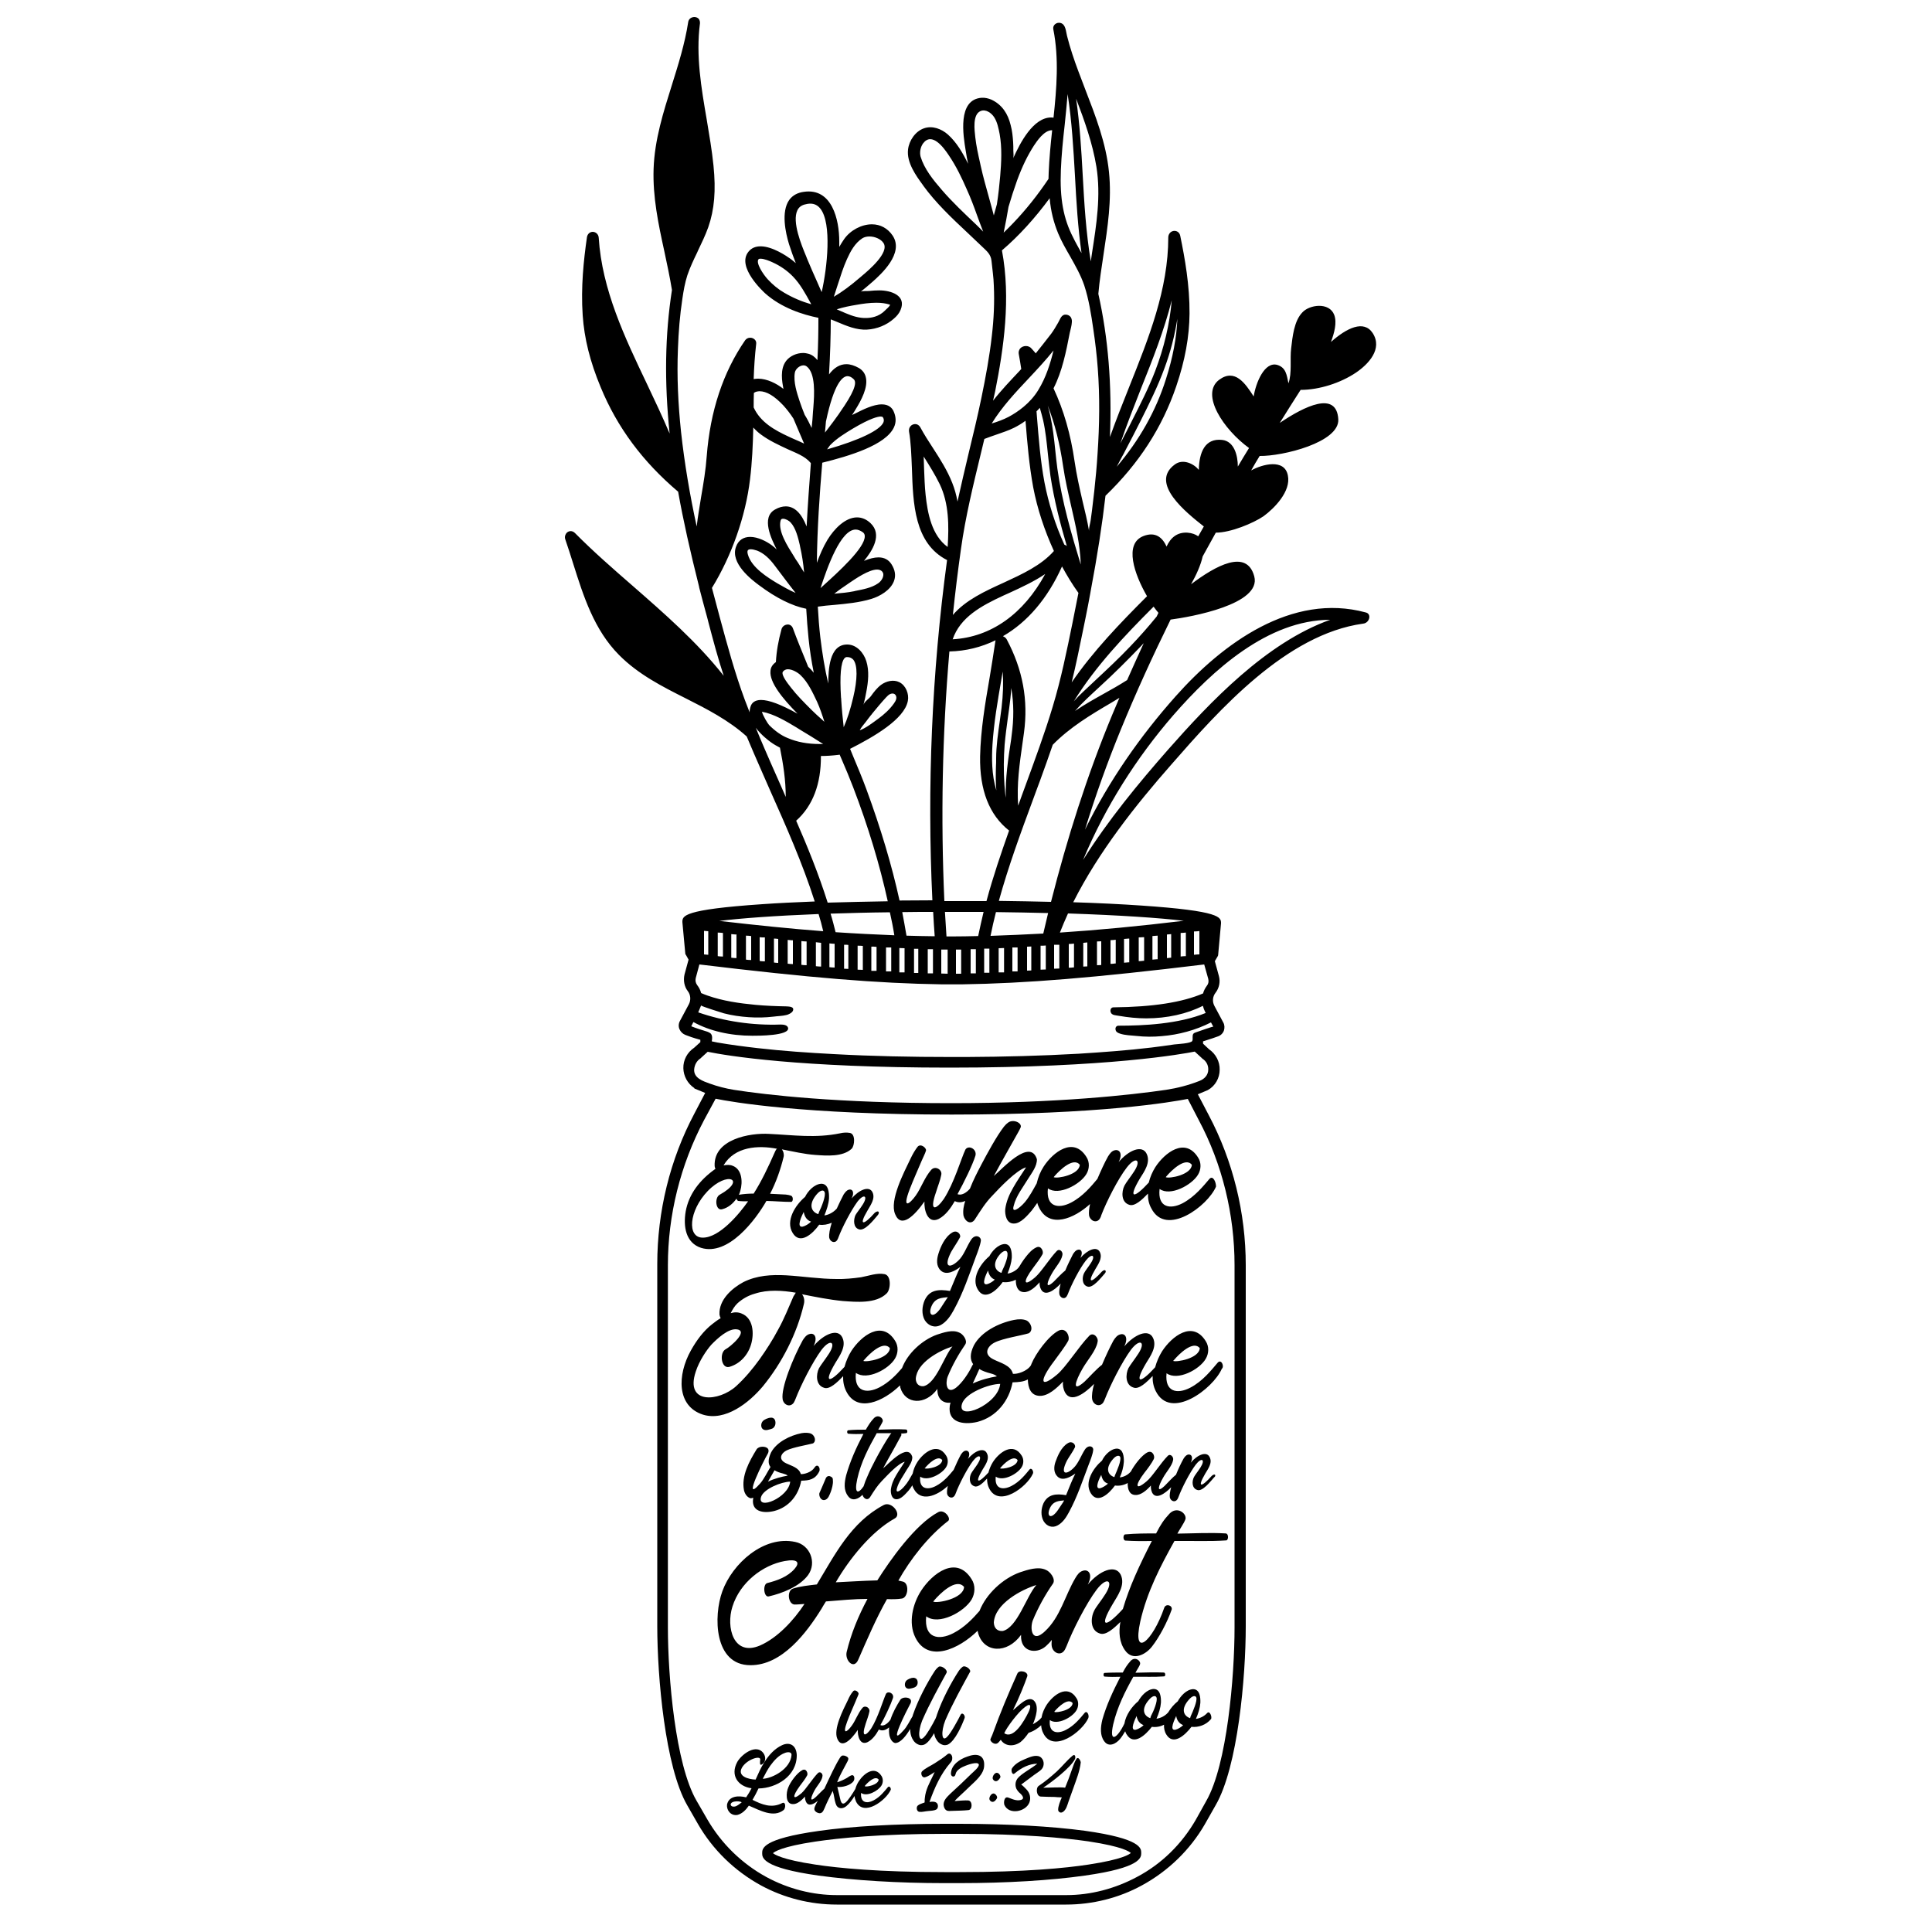
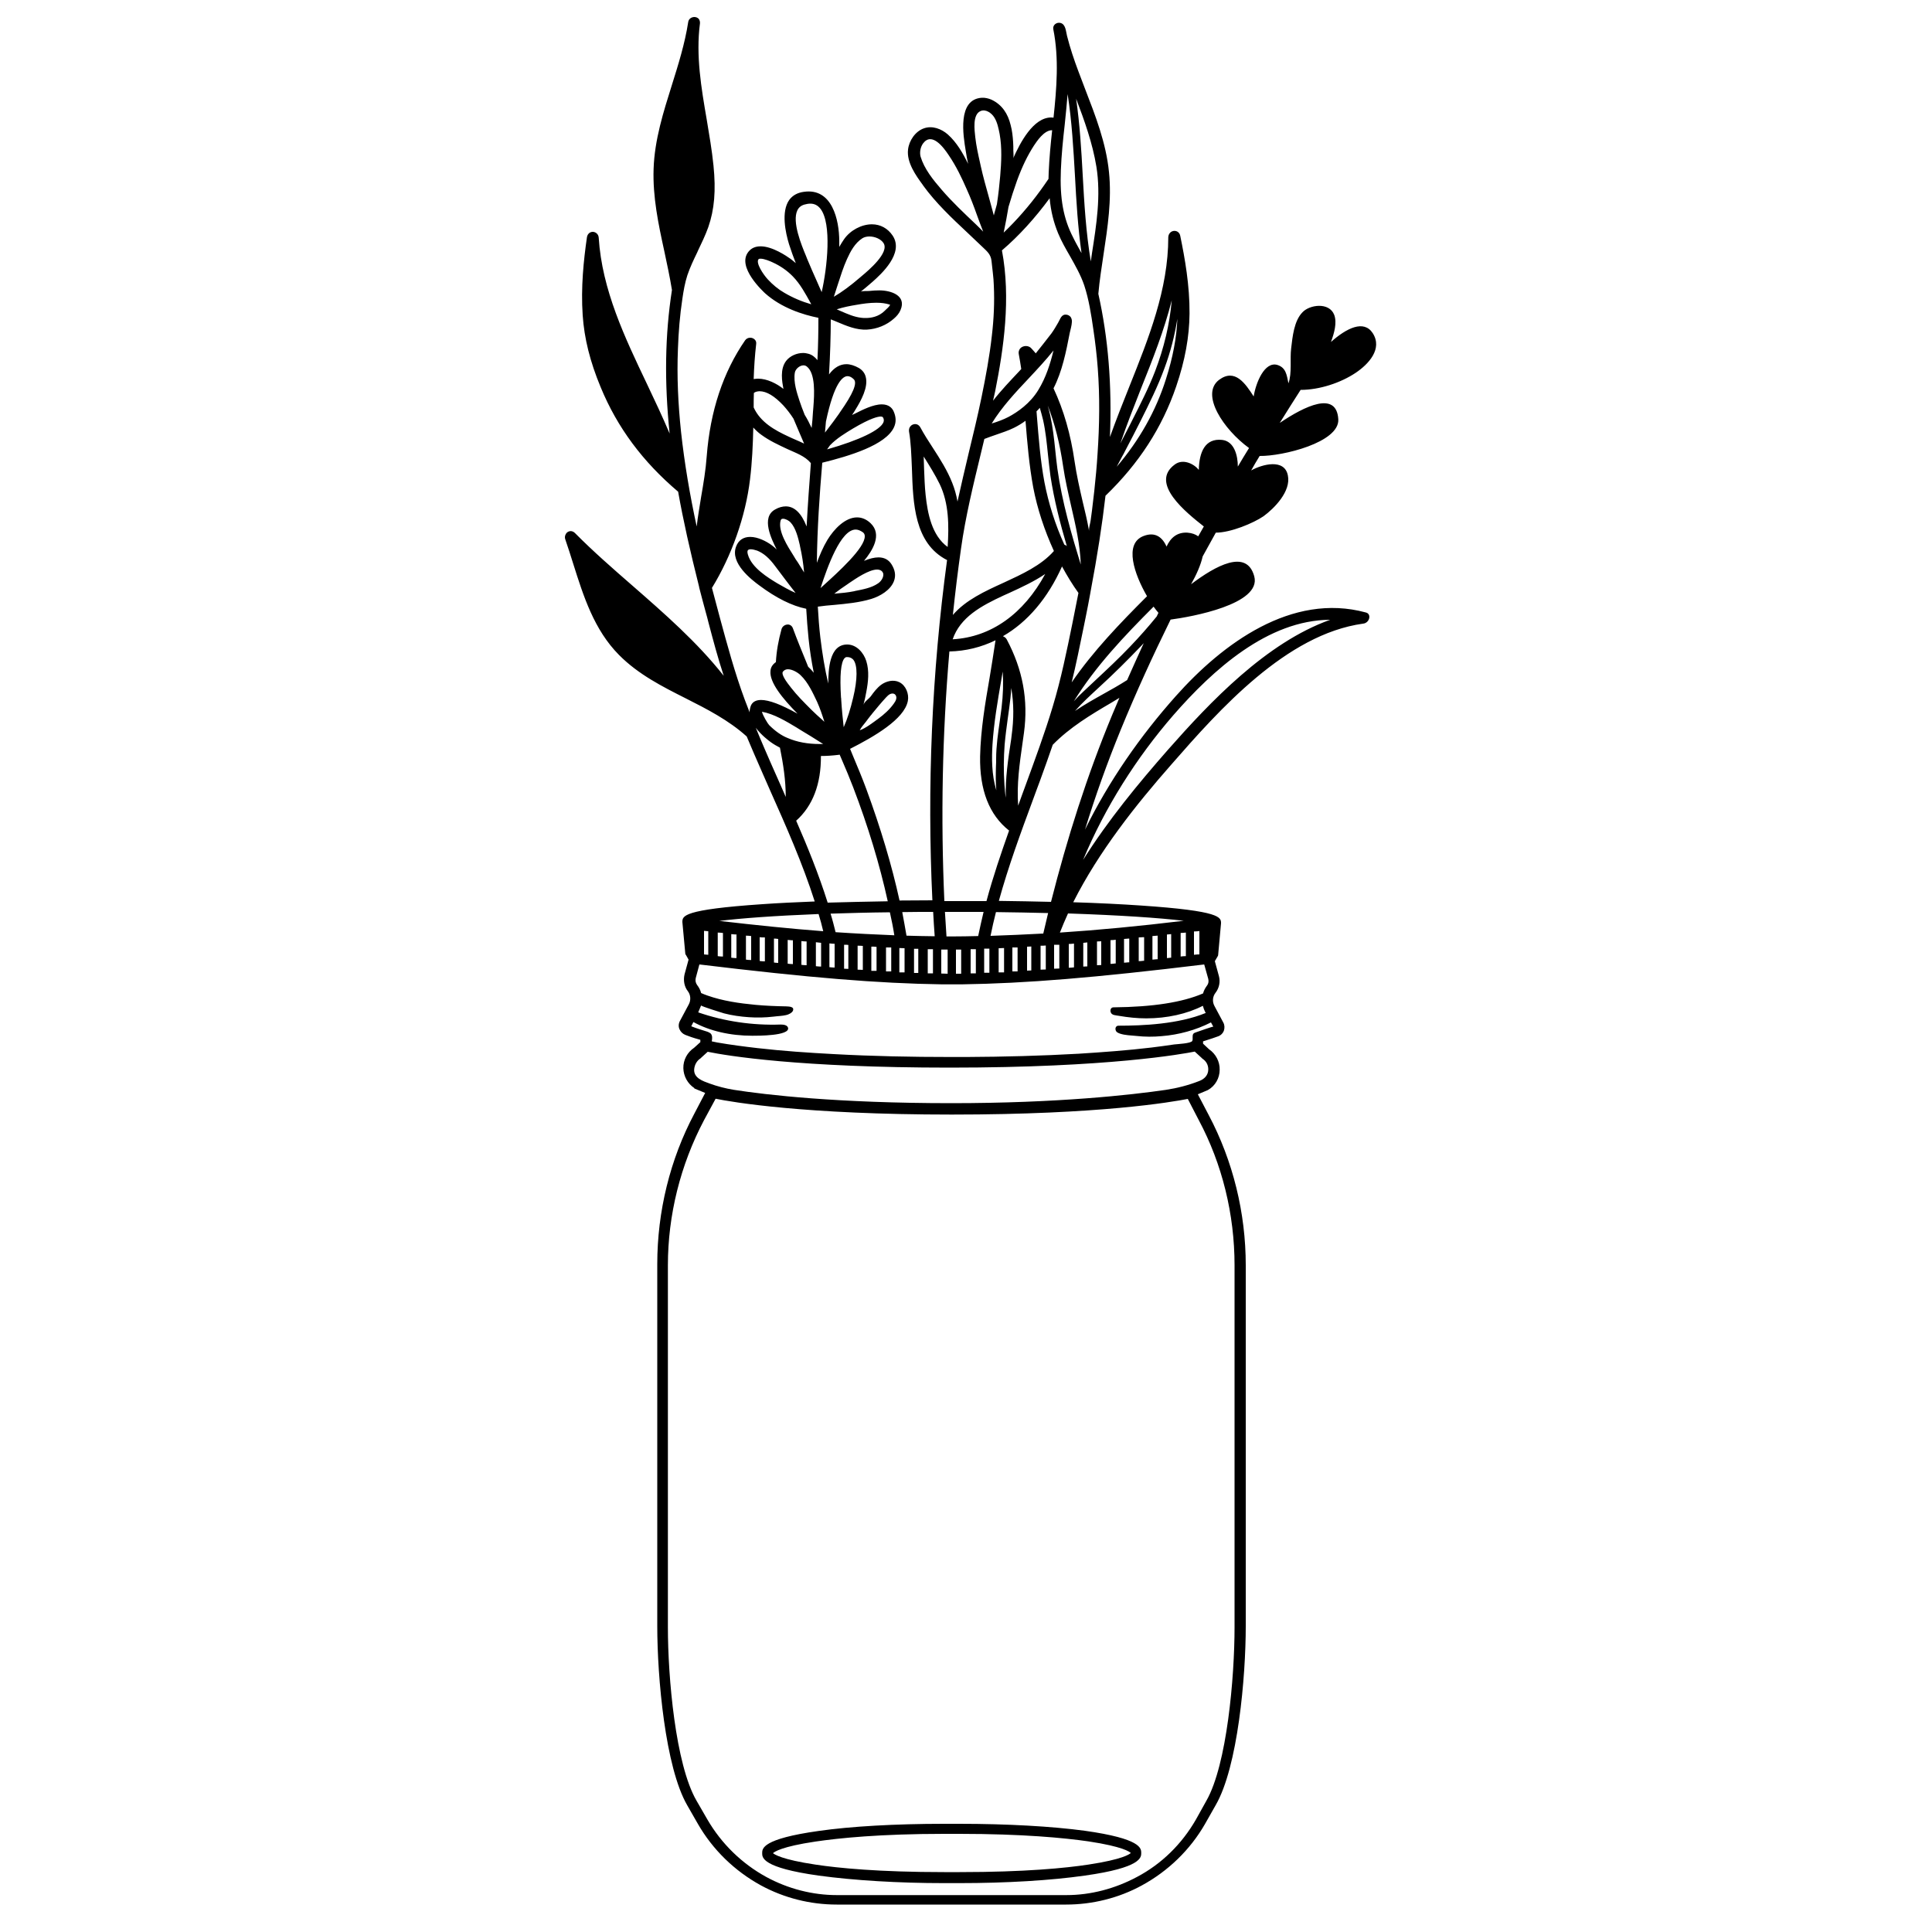
<svg xmlns="http://www.w3.org/2000/svg" version="1.1" id="Layer_1" x="0px" y="0px" width="1000px" height="1000px" viewBox="0 0 1000 1000" style="enable-background:new 0 0 1000 1000;" xml:space="preserve">
  <g>
-     <path d="M409.5,618.9c-0.9-0.3-1.7-0.5-2.8-0.6c-2.8-0.2-5.4-0.2-8.1-0.4c3.1-6,5.4-12.5,7-19.1c0.3-1.3-0.1-2.9-0.9-3.9   c5.8,1.1,11.6,2.5,17.4,2.9c5.7,0.4,14.1,1.1,18.7-3.2c1.6-1.6,2.1-7.7-0.9-8.2c-1.7-0.3-3.4-0.2-5.1,0.2   c-12.7,2.6-24.1,0.9-36.7,0.3c-9.9-0.6-28.9,2.7-28.2,16.7c0,0.3,0.2,0.9,0.4,1.4c-8.2,5.8-13.8,13.1-15.4,22.1   c-1.3,7.7,0,16.2,8,18.8c14.1,4.3,28.2-14.5,33.8-24.3c4.5,0.1,8.7,0.5,12.7,0.5C410.6,622.2,410.7,619.4,409.5,618.9z    M363.8,640.6c-8.3,0.1-7.3-13.9,2.5-24.1c10.3-10.7,20.2-5.9,6.2,1.9c-2.8,1.5-2.1,8.5,1.3,7.5c3.1-0.8,5.6-2.9,7.4-5.5   c0.2,0.6,0.5,1.1,0.9,1.2c1.7,0.2,3.3,0.2,5.1,0.2C382.6,628.4,372.4,640.6,363.8,640.6z M390.1,617.8c-2.7,0-5.1,0.2-7.7,0.6   c0.4-0.6,0.6-1.4,0.8-2.1c1.3-4.5,0.9-11.1-4-12.9c-1.4-0.6-3.1-0.5-4.7-0.2c5.8-9.8,17.9-10.5,27.7-8.6c-0.4,0.2-0.7,0.7-1,1.4   C397.4,604.6,394.2,611.3,390.1,617.8z M452.8,627.7c-5.8,6.6-8.6,7-3.8-1.1c1.5-2.7,4.2-6.2,2.6-9.5c-1.7-3.5-6.9-1.3-10.8,3.2   c1.7-3.3,0.3-5.1-1.5-4.5c-1.1,0.3-1.8,1.3-2.6,2.4c-1.1,2.1-2.4,4.7-3.6,7.4c-0.1,0.1-0.2,0.1-0.2,0.2c-1.7,1.8-4,3-6.2,3.3   c1.2-2.9,2.2-5.9,2.4-8.8c0.1-3-0.3-7.6-4-7.6c-3.7,0.2-7,3.9-8.4,6.8c-5,4.2-10.3,12.4-6.4,18.7c3.8,6.3,10.4,0.4,13.7-4.3   c2.2,0.3,4.4-0.1,6.5-1c-1,3.2-1.5,5.9-1.3,7.7c0.4,2.1,2.8,3.2,4.1,1.3c0.3-0.4,0.5-1,0.7-1.5c1.9-5.1,6.5-13.9,9.8-18.4   c3.4-4.4,5.6-3,2.8,1.4c-1.3,2.1-3.2,4.4-3.8,5.5c-1.1,2.4-1.2,6.5,1.8,7.4c3,1.1,7.7-5,9.6-7.2   C455.5,627.7,454.9,626.1,452.8,627.7z M415.5,634.9c-3.7,0.7-0.2-6.2,0.5-7.6c0.5,2.8,1.9,4.4,3.8,5   C418.8,633.4,416.8,634.6,415.5,634.9z M423.9,627.4c-0.2,0.4-0.2,1.1-0.5,1c-3.7-1.3-5-5.2-0.6-10.3c1.8-2.1,3.5-2.4,4-1.1   C427.6,618.9,425.2,624.8,423.9,627.4z M626,610.2c-3,3.5-7.5,9.2-13.9,12.6c-6.4,3.3-13,2.3-11.9-7.4c5.5,4,16.7-2,19.9-7.4   c1.6-2.6,1.8-6.2,0-8.9c-6.7-10.7-17.3-2.4-22.1,5c-1.5,2.4-2.7,5.1-3.4,8c-7.6,8.3-11,8.7-4.6-2.1c2.2-3.5,5.7-8.3,3.5-12.8   c-2.3-4.8-9.3-1.9-14.5,4.3c2.3-4.4,0.4-6.8-2.1-6.1c-1.6,0.4-2.5,1.8-3.4,3.2c-1.8,3.2-3.7,7.4-5.5,11.6c-3,3.6-7.5,9.1-13.7,12.3   c-6.4,3.3-13,2.3-11.9-7.4c5.5,4,16.7-2,19.9-7.4c1.6-2.6,1.8-6.2,0-8.9c-6.7-10.7-17.3-2.4-22.1,5c-1.7,2.6-2.9,5.6-3.6,8.7   c-1.9,3.4-3.7,6.8-6.1,9.7c-3,3.5-7.1,6.1-5.8,1.9c1.2-5.1,5-9.9,7.6-14.2c1.8-2.9,4.5-6.3,4.4-9.9c-3.5-11.2-18.2,5.3-22.3,8.7   c4.2-7.8,8.5-15.3,12.7-22.8c0.5-0.8,0.9-1.8,1.2-2.4c0.8-2.4-4.2-4.6-6.8-2.2c-0.7,0.5-1.2,1.1-1.9,1.9c-3.8,4.9-8.7,14-11.5,19.3   c-2.1,4-4.3,8.2-6,12.6c0,0.1-0.1,0.1-0.1,0.2c-1.9,2.2-4.4,3.6-6.4,2.8c3.2-5.8,7.9-15.3,9.3-20c0.8-3.4-3.6-5.6-5.2-3.1   c-2.2,4.6-5.9,17.5-11.2,25.6c-3.6,5.2-7.9,7.5-4-3.6c0.9-3,2.2-6.1,2.7-8.9c0.6-2.7-3.1-4.9-5.2-2.6c-3.5,4-5.1,9.2-8,13.3   c-3,4.2-7.3,7.7-3.2-3.1c2.3-5.9,3.9-9.3,6.3-15c0.7-1.7,1.8-3.7,2.2-5.2c0.3-1.2-2.6-3.8-4.3-2c-1.2,1.5-2.6,3.8-3.8,6.4   c-3.4,7.1-10.9,21.4-7.9,28.5c3.1,7.7,10,0.9,15.2-6.5c-0.3,4,1.5,11.9,7.4,9c3.6-1.9,6.2-5.6,8.3-9.2c1.8,0.9,3.6,0.7,5.4-0.1   c-0.8,2.5-1.3,5-0.9,7.6c0.8,3.1,3.8,4.9,5.8,2.1c3.3-5.1,5.6-8.8,9-12.3c3.9-4.2,12.6-13.4,17.6-14.8c-2.2,3.5-4.6,6.8-6.6,10.4   c-2,3.4-3.7,7.3-4.2,11.3c-0.2,2.8,0.6,7.4,4.4,7.4c3.6,0.1,7.2-4.3,9.3-6.7c1-1.3,2-2.7,2.9-4c0.2,0.9,0.6,1.8,1,2.6   c5.4,10.8,18,5.6,26.3-2c-0.5,2.4-0.7,4.5-0.5,5.9c0.5,2.7,3.7,4.3,5.5,1.8c0.4-0.6,0.7-1.3,0.9-2.1c2.6-6.8,8.6-18.7,13.2-24.6   c4.6-5.9,7.6-3.9,3.8,2c-1.8,2.8-4.3,5.9-5.1,7.5c-1.6,3.2-1.7,8.6,2.5,9.9c2.8,1,6.6-2.6,9.7-5.8c-0.1,2.7,0.4,5.3,1.7,7.6   c7.6,15,29.2-1.1,33.5-11.2C629.5,612.1,627.9,608.1,626,610.2z M603.7,608.9c2.6-3.1,9.9-10.2,13.2-6c-0.3,5.2-11.7,7.3-13.5,6.4   C603.5,609.2,603.6,609.1,603.7,608.9z M545.7,608.9c2.6-3.1,9.9-10.2,13.2-6c-0.3,5.2-11.7,7.3-13.5,6.4   C545.5,609.2,545.6,609.1,545.7,608.9z M502.7,641.6c-2.4,3.6-3.8,8.3-6.8,11c-4.2,4-7.8,3.6-3.6-4.6c1.3-2.3,3.3-5.1,4.6-7.6   c0.6-1.4-1.5-4.1-4.1-2.4c-3.8,2.3-6,7.4-7.1,11c-0.9,2.9-1.2,6.3,1.2,8.6c3,2.9,7.8,0,10.2-1.9c-1.7,3.3-4,9.3-5.4,12.5   c-5.9-1-10.6-0.6-13.1,4.8c-1.4,3.2-1.7,7.3,0.1,10.4c1.9,2.9,5.1,4.1,8.3,2.4c3-1.7,5-4.7,6.6-7.6c5-9.1,8.1-18.6,11.5-27.7   c1-2.6,2.3-6.1,2.6-8.3C507.9,640.1,504.8,638.5,502.7,641.6z M487.7,675.8c-4.4,7.3-7.6,5.2-5.6,0.4c1.9-4.6,5.5-4.4,8.5-4.8   C489.8,672.5,488.7,674.3,487.7,675.8z M570.4,658.1c-5.5,6.1-8,6.5-3.5-1.1c1.4-2.5,3.9-5.7,2.4-8.9c-1.6-3.3-6.4-1.2-10.1,3   c1.6-3.1,0.3-4.8-1.4-4.2c-1.1,0.3-1.7,1.2-2.4,2.2c-1.2,2.4-2.8,5.5-4,8.5c-1.7,1.3-4.6,4.4-6.1,5.9c-4.7,4.2-3.2-0.3-0.8-4.4   c1.7-3.1,4.9-6.4,5.4-9.5c0.4-1.6-1.4-3.6-2.9-2.1c-3.6,3.7-8.2,11.1-11.3,13.7c-6,5.1-6.4,2.3-1-4.9c1.3-1.7,3.9-5.2,4.9-7.1   c0.7-1.2-0.6-4.9-3.3-3.5c-2.1,1-3.8,2.9-5.2,4.7c-0.8,1-1.6,2.1-2.3,3.2c-0.9,1.4-1.4,2.6-2.7,3.6c-1.3,1-2.9,1.8-4.6,2   c1.1-2.7,2-5.6,2.2-8.2c0.1-2.8-0.3-7.1-3.7-7.1c-3.4,0.2-6.5,3.6-7.9,6.3c-4.7,3.9-9.6,11.6-5.9,17.4c3.5,5.8,9.7,0.4,12.8-4   c2.3,0.3,4.7-0.2,6.8-1.2c-0.1,3.2,0.9,6.3,4.2,6.4c2.9,0.1,5.9-2.6,8.1-5.1c-0.1,1.2,0.1,2.6,0.8,3.8c2.1,3.7,6.8,0.4,10.1-3.1   c-0.6,2.2-0.9,4.1-0.7,5.4c0.4,1.9,2.6,3,3.8,1.2c0.3-0.4,0.5-1,0.7-1.4c1.8-4.8,6-13,9.2-17.1c3.2-4.1,5.3-2.8,2.6,1.3   c-1.2,1.9-3,4.1-3.5,5.2c-1.1,2.2-1.1,6,1.7,6.9c2.8,1.1,7.2-4.7,9-6.7C572.9,658.1,572.2,656.5,570.4,658.1z M510.9,664.7   c-3.4,0.7-0.2-5.7,0.5-7.1c0.5,2.6,1.8,4.1,3.5,4.7C514,663.3,512.1,664.4,510.9,664.7z M518.7,657.8c-0.2,0.4-0.2,1.1-0.5,1   c-3.4-1.2-4.7-4.9-0.6-9.6c1.7-1.9,3.3-2.2,3.7-1.1C522.2,649.9,520,655.2,518.7,657.8z M415.1,669.9c7,1.4,14,2.8,21.1,3.5   c7,0.5,17.2,1.5,22.7-3.9c2.1-1.9,2.6-9.2-1-10c-4-0.8-8.3,0.9-12.2,1.6c-4.3,0.6-8.5,1-12.7,0.9c-8.8,0-17.4-1.4-26.1-1.9   c-7.5-0.4-15.1,0-22.1,3.5c-5.8,3.1-12.8,9.1-12.4,16.8c0.1,0.6,0.3,1.3,0.6,1.9c-1.6,0.9-3.1,2.1-4.4,3.1   c-4.5,3.5-8.1,8.4-11,13.6c-7.1,12.7-7.4,28.8,6.2,33.2c11.6,3.6,23.9-6.1,31.1-14.7c9.8-12,17.6-27.1,21.2-42.6   C416.6,672.9,416,670.9,415.1,669.9z M410.7,671c-2.6,5.9-4.9,11.8-8,17.3c-2.8,5.3-6.1,10.4-9.5,15.2c-3.6,5-7.6,9.8-12.2,14   c-8.7,7.9-26.6,9.7-20.9-7.5c1.8-5.6,5.6-11.2,8.1-14c3-3.1,8.9-8.7,13.4-7.9c5.9,1-3.9,9.2-5.9,10.2c-3.5,1.7-2.5,10.3,1.8,9.2   c5.6-1.6,9.7-6.2,11.3-11.8c1.6-5.6,1.1-13.4-4.9-15.8c-1.8-0.8-3.8-0.8-5.7-0.2c1-1.9,1.9-3.6,3.6-5.2c2.6-2.3,5.6-4,8.9-4.9   c6.7-2.2,14.2-1.7,21.2-0.5C411.5,669.7,411.1,670.3,410.7,671z M630.2,705.4c-3.1,3.6-7.6,9.5-14.2,12.9   c-6.6,3.4-13.2,2.3-12.2-7.5c5.7,4.1,17.1-1.9,20.3-7.5c1.6-2.7,1.8-6.3,0-9.1c-6.8-11-17.6-2.5-22.6,5.2c-1.5,2.4-2.8,5.3-3.6,8.3   c-7.7,8.5-11.2,8.9-4.7-2.1c2.2-3.6,5.8-8.5,3.6-13.1c-2.3-4.9-9.5-1.9-14.9,4.4c2.3-4.5,0.4-7-2.1-6.2c-1.6,0.4-2.6,1.8-3.5,3.2   c-1.9,3.5-4,8-5.9,12.5c-2.6,1.9-6.7,6.5-9,8.7c-7,6.2-4.7-0.4-1.2-6.5c2.5-4.5,7.1-9.4,7.9-14c0.6-2.3-2.2-5.3-4.3-3.2   c-5.3,5.4-12.2,16.4-16.7,20.1c-8.8,7.4-9.4,3.4-1.4-7.1c1.9-2.6,5.7-7.6,7.2-10.4c1-1.9-0.8-7.1-4.9-5.3c-5.3,2.7-12,12-14.1,17.2   c-0.1,0.2-0.2,0.6-0.3,0.8c-2.1,3.2-7.1,4.6-9.3,4.4c-1.1-4.5-6.6-5.7-9.9-7.4c-5.8-2.7-3.2-7,0.4-8.8c4.3-2.2,13.8-3.6,17.7-4.8   c2.5-1.6,1.2-5.4-1.1-6.6c-1.8-0.8-4.1-0.8-6.6-0.3c-7.9,1.6-16.9,6.1-20.7,13.1c-2.2,4.5-2,7.5-0.4,9.8c-0.2,0.2-0.3,0.5-0.5,0.8   c-1.9,4-5.2,8.9-8.4,11.4c-4.8,3.6-5.6-2.2-4.3-5.7c2.3-5.8,5.9-12.1,9.1-16.7c1.4-2.1-1.3-5.6-3.2-6.2c-3.4-1.6-8,0-11.4,1.1   c-7.8,2.8-15.3,9.8-18.1,17.3c-2.9,3.4-6.7,7.4-11.7,10c-6.6,3.4-13.2,2.3-12.2-7.5c5.7,4.1,17.1-1.9,20.3-7.5   c1.6-2.7,1.8-6.3,0-9.1c-6.8-11-17.6-2.5-22.6,5.2c-1.5,2.4-2.8,5.3-3.6,8.3c-7.7,8.5-11.2,8.9-4.7-2.1c2.2-3.6,5.8-8.5,3.6-13.1   c-2.3-4.9-9.5-1.9-14.9,4.4c2.3-4.5,0.4-7-2.1-6.2c-1.6,0.4-2.6,1.8-3.5,3.2c-4.9,8.9-11.4,24.7-10.4,30.6c0.5,2.8,3.7,4.4,5.7,1.8   c0.4-0.6,0.7-1.4,1-2.1c2.7-7,8.8-19.1,13.4-25.3c4.7-6.1,7.7-4,3.9,1.9c-1.8,2.8-4.4,6.1-5.2,7.6c-1.6,3.2-1.7,8.8,2.6,10.1   c2.8,1.1,6.8-2.7,9.9-6c-0.1,2.8,0.4,5.4,1.6,7.8c5.7,11.5,19.4,5.2,27.8-3c0.1,0.4,0.2,0.7,0.2,1.1c2.6,8.8,13,9.3,19.2,0.7   c-0.2,5.4,3.2,7.6,6.8,7.1c-0.2,0.6-0.3,1.1-0.4,1.7c-1.1,8.4,6.6,10,14.2,8.3c10.1-2.6,16.5-11,18.3-20.5c3.2-0.1,5.7-0.3,7.9-1.5   c0.1,4.3,1.5,8.4,6.2,8.5c4.3,0.1,8.7-3.9,12-7.4c-0.2,1.8,0.1,3.8,1.1,5.7c3.1,5.5,10,0.6,15-4.5c-0.9,3.2-1.3,6.1-1,7.9   c0.5,2.8,3.7,4.4,5.7,1.8c0.4-0.6,0.7-1.4,1-2.1c2.7-7,8.8-19.1,13.4-25.3c4.7-6.1,7.7-4,3.9,1.9c-1.8,2.8-4.4,6.1-5.2,7.6   c-1.6,3.2-1.7,8.8,2.6,10.1c2.8,1.1,6.8-2.7,9.9-6c-0.1,2.8,0.4,5.4,1.6,7.8c7.7,15.5,29.7-1.2,34.2-11.5   C633.9,707.3,632.1,703.1,630.2,705.4z M607.6,704c2.7-3.2,10-10.4,13.4-6.2c-0.3,5.3-12,7.4-13.8,6.6   C607.3,704.3,607.4,704.2,607.6,704z M447.2,704c2.7-3.2,10-10.4,13.4-6.2c-0.3,5.3-12,7.4-13.8,6.6   C447,704.3,447.1,704.2,447.2,704z M478,717.5c-2.5,0.2-3.9-1.4-4-3.8c0.5-8.5,12.4-14.7,19-16.8C488.6,702,484.6,716,478,717.5z    M506.9,708.6c1.6,1,3.6,1.7,5.9,2.3c1.2,0.3,2.3,0.7,3.2,1.5c-3.8,0.6-8.4,1.8-12.5,3.7C504.7,713.6,505.8,711,506.9,708.6z    M497.9,726.7c1.6-5.6,14-10.4,19.8-10.4C516.6,727.1,495.2,735.9,497.9,726.7z M395.3,740c0.9,0.4,1.9,0.2,2.9-0.1   c1.1-0.3,2-0.4,2.7-1.6c0.7-1,0.7-3.3-0.4-4.1c-0.5-0.3-0.9-0.5-1.6-0.4c-1.2,0-3.3,0.9-4,1.7C393.7,736.6,393.6,739.3,395.3,740z    M421.6,759.6c-1.6,2.5-5.4,3.5-7.1,3.4c-0.9-3.4-5-4.3-7.6-5.6c-4.5-2.1-2.4-5.4,0.3-6.7c3.3-1.6,10.6-2.8,13.6-3.6   c1.9-1.2,0.9-4.1-0.9-5c-1.4-0.6-3.2-0.6-5-0.3c-6.1,1.2-13,4.7-15.8,10c-1.6,3.4-1.6,5.9-0.3,7.5c-1.6,2.6-3.5,6.5-5.4,8.6   c-9.8,11.1,2.5-13,3.8-15.1c0.7-1.1,0.8-2.2,0.3-2.9c-0.9-1.4-4.7-1.6-5.9,0.3c-3.8,6.2-8,13.8-6.5,21.2c0.4,1.7,1.5,3.6,3.4,4.1   c0.4,0,0.9-0.1,1.4-0.3c0,0.2-0.1,0.3-0.1,0.6c-0.9,6.5,5.1,7.7,10.9,6.3c7.8-2,12.7-8.4,14-15.7c4.2-0.1,7.2-0.6,9.3-4.7   C424.9,760,423.2,757.1,421.6,759.6z M405.3,762.7c0.9,0.3,1.8,0.5,2.4,1.1c-3.1,0.5-6.9,1.5-10.2,3.1c1.4-2.3,2.6-4.6,3.4-5.9   C402.2,761.8,403.6,762.3,405.3,762.7z M393.9,774.9c1.2-4.2,10.7-8,15.1-8C408.2,775.2,391.8,781.9,393.9,774.9z M429.6,764.1   c-0.9-0.3-1.7,0.1-2.1,0.9c-1.6,3.7-2.7,6.4-3.4,7.9c-0.3,1.6,0.9,4.2,3.1,3.4c1.6-0.6,2.2-2.7,2.8-4.1c0.6-1.6,1.3-4.2,1.1-5.9   C431.2,765.1,430.7,764.5,429.6,764.1z M532.8,760.7c-2,2.4-5,6.3-9.4,8.5s-8.7,1.5-8-4.9c3.8,2.7,11.3-1.4,13.4-4.9   c1.1-1.7,1.2-4.2,0-6c-4.5-7.2-11.7-1.6-14.9,3.4c-1,1.6-1.8,3.5-2.3,5.4c-5.1,5.6-7.4,5.9-3.1-1.4c1.4-2.4,3.9-5.6,2.3-8.6   c-1.5-3.2-6.3-1.3-9.8,2.9c1.5-2.9,0.3-4.6-1.4-4.2c-1.1,0.3-1.7,1.2-2.3,2.1c-1.2,2.2-2.5,5-3.7,7.8c-2,2.4-5,6.2-9.3,8.4   c-4.3,2.2-8.7,1.5-8-4.9c3.8,2.7,11.3-1.4,13.4-4.9c1.1-1.7,1.2-4.2,0-6c-4.5-7.2-11.7-1.6-14.9,3.4c-1.1,1.7-2,3.8-2.4,5.9   c-1.3,2.3-2.5,4.6-4.2,6.5c-2,2.4-4.7,4.2-4,1.3c0.9-3.5,3.4-6.7,5.1-9.7c1.2-1.9,3-4.2,2.9-6.7c-2.3-7.6-12.3,3.6-15.1,5.9   c2.8-5.3,5.8-10.3,8.5-15.4c0.3-0.6,0.7-1.2,0.9-1.6c0.1-0.4,0.1-0.7-0.1-1c0.9,0,1.7-0.1,2.6-0.2c0.9,0,0.8-1.9-0.1-1.9   c-4.7-0.3-9.6,0-14.3,0.1c0.5-1.1,1.9-3.2,2.3-4.3c0.4-1.7-2.5-4-4.7-1.5c-1.6,1.7-2.6,3.3-4,5.7c0,0.1-0.1,0.1-0.1,0.1   c-3.1,0-6,0-9.1,0.3c-0.7,0.1-0.7,1.7,0.1,1.8c2.6,0.2,5.2,0.2,7.8,0.1c-4,7.6-6.9,14.3-8.9,21.3c-1,3.9-1.4,7.8,0.9,10.8   c2.1,3.1,5.6,1.5,7.5-0.6c0.6,2,2.6,3.2,3.9,1.3c2.2-3.5,3.8-6,6.1-8.4c2.7-2.8,8.4-9.1,11.9-10c-1.4,2.3-3.1,4.6-4.4,6.9   c-1.4,2.3-2.5,4.9-2.8,7.6c-0.1,1.9,0.4,4.9,2.9,4.9c2.4,0.1,4.8-2.9,6.3-4.5c0.7-0.9,1.4-1.8,1.9-2.7c0.2,0.6,0.4,1.2,0.7,1.7   c3.7,7.2,12.1,3.8,17.7-1.4c-0.4,1.6-0.5,3-0.4,4c0.3,1.8,2.5,2.9,3.8,1.2c0.3-0.4,0.5-0.9,0.7-1.4c1.7-4.6,5.8-12.6,8.9-16.7   c3.1-4,5.1-2.7,2.5,1.4c-1.2,1.9-2.9,4-3.4,5c-1.1,2.1-1.2,5.8,1.7,6.7c1.8,0.7,4.4-1.7,6.5-4c0,1.8,0.3,3.6,1.1,5.1   c5.1,10.2,19.6-0.8,22.6-7.6C535.2,761.9,534,759.2,532.8,760.7z M517.8,759.8c1.7-2.1,6.6-6.9,8.9-4.1c-0.2,3.6-7.9,4.9-9.1,4.3   C517.7,759.9,517.7,759.9,517.8,759.8z M478.8,759.8c1.7-2.1,6.6-6.9,8.9-4.1c-0.2,3.6-7.9,4.9-9.1,4.3   C478.6,759.9,478.7,759.9,478.8,759.8z M453.1,755.6c-1.4,2.7-2.9,5.6-4.1,8.5c-0.8,1.7-1.5,3.5-2,5.2c-2.7,4-5,4.1-3.3-3.7   c1.9-8.8,6-16.5,10.1-23.8c0.2,0,0.3,0,0.5,0c2.4,0,4.7,0,7.1,0c-0.2,0.2-0.4,0.4-0.6,0.7C458.4,745.9,455,752,453.1,755.6z    M561.6,750.2c-2.1,3.2-3.4,7.3-6.1,9.8c-3.8,3.6-6.9,3.2-3.2-4.1c1.2-2.1,3-4.5,4.1-6.8c0.5-1.3-1.4-3.6-3.7-2.1   c-3.4,2-5.3,6.6-6.4,9.7c-0.9,2.6-1,5.6,1.1,7.6c2.7,2.6,6.9,0,9.2-1.6c-1.5,2.9-3.6,8.2-4.8,11.2c-5.2-0.9-9.4-0.5-11.7,4.2   c-1.3,2.9-1.5,6.5,0.1,9.3c1.6,2.6,4.5,3.7,7.3,2.1c2.7-1.5,4.4-4.2,5.8-6.8c4.4-8.1,7.1-16.5,10.2-24.6c0.9-2.3,2.1-5.4,2.3-7.3   C566.3,748.7,563.5,747.5,561.6,750.2z M548.3,780.5c-4,6.5-6.8,4.6-5,0.4c1.7-4.1,4.9-4,7.5-4.3   C550.3,777.7,549.1,779.2,548.3,780.5z M627.2,763.9c-5.3,6-7.8,6.4-3.4-1.1c1.4-2.4,3.9-5.6,2.3-8.6c-1.5-3.2-6.3-1.3-9.8,2.9   c1.5-2.9,0.3-4.6-1.4-4.2c-1.1,0.3-1.7,1.2-2.3,2.1c-1.3,2.3-2.7,5.3-3.9,8.3c-1.7,1.3-4.4,4.3-5.9,5.8c-4.5,4.2-3.1-0.3-0.8-4.2   c1.6-3,4.7-6.2,5.2-9.2c0.4-1.5-1.4-3.6-2.8-2.1c-3.6,3.6-8,10.8-11,13.2c-5.8,4.9-6.2,2.2-0.9-4.7c1.4-1.7,3.8-5,4.7-6.9   c0.7-1.3-0.5-4.7-3.2-3.5c-3.1,1.5-6.9,6.6-8.7,10l-0.1,0.1c-1.5,1.7-3.6,2.7-5.6,2.9c1.2-2.6,1.9-5.4,2.1-8   c0.1-2.7-0.3-6.9-3.7-6.9c-3.4,0.2-6.4,3.6-7.6,6.2c-4.5,3.8-9.3,11.2-5.8,16.9c3.5,5.7,9.4,0.3,12.5-4c2.2,0.3,4.5-0.1,6.6-1.3   c-0.1,3.1,0.8,6.2,4.1,6.2c2.8,0.1,5.8-2.5,7.9-4.9c-0.1,1.2,0.1,2.5,0.7,3.8c2,3.6,6.6,0.4,9.8-2.9c-0.6,2.1-0.9,4.1-0.7,5.2   c0.3,1.8,2.5,2.9,3.8,1.2c0.3-0.4,0.5-0.9,0.7-1.4c1.7-4.6,5.8-12.6,8.9-16.7c3.1-4,5.1-2.7,2.5,1.4c-1.2,1.9-2.9,4-3.4,5   c-1.1,2.1-1.2,5.8,1.7,6.7c2.7,1,6.9-4.5,8.7-6.5C629.6,763.9,629,762.3,627.2,763.9z M569.5,770.3c-3.4,0.7-0.2-5.6,0.5-6.9   c0.5,2.5,1.7,4,3.5,4.5C572.5,768.9,570.6,770,569.5,770.3z M577.1,763.6c-0.2,0.4-0.2,1.1-0.5,0.9c-3.4-1.3-4.5-4.7-0.5-9.3   c1.6-1.9,3.2-2.1,3.7-1.1C580.5,755.9,578.2,761.1,577.1,763.6z M467.2,818.6c-0.7-0.2-1.5-0.3-2.2-0.5   c6.1-10.9,15.3-22.8,25.8-30.9c1.6-1.3-2-6.3-5.2-4.5c-12,6.4-25,25-31.5,35.3c-8,0.2-14.8,0.7-21.5,1   c6.9-11.9,18.3-26.3,30.6-33.1c3.7-2.1-1.7-9.1-5.8-6.9c-17,9-25.2,25.6-34.6,41.1c-4.2,0.5-8.6,0.9-12.5,2.2   c-3.1,1.2-2.4,7.9,0.9,8.2c1.9,0,3.4-0.2,5.2-0.3c-5.7,8.7-14.1,17.6-23,21.5c-13.8,5.9-17.7-9.5-14.3-20.1   c3.9-12.5,15.6-21.5,27-23.6c7.1-1.3,7.9,0.9,5.2,4c-3.6,4.2-9.1,6.1-14.2,7.4c-2.4,0.7-1.8,7.5,0.8,6.9c7-1.6,16-5.1,20.4-11.1   c4.6-6.5,0.9-15.6-6.7-17.1c-16.3-3.5-32.5,11.2-37.7,25.5c-4.7,12.8-4.4,38.3,14.5,38.3c16.4,0.1,29.1-16.8,36.8-29.2   c0.7-1.3,1.5-2.5,2.3-3.8c7.6-0.6,14.7-1.3,21.5-1.3c-4.7,8.8-8.5,17.9-10.8,27.6c-0.9,4.3,3.8,9.3,6.1,3.7   c4.6-10.5,9.1-21.1,14.8-31.2c2.8,0.1,5.3,0.1,7.8-0.3C470.1,826.8,470.8,819.3,467.2,818.6z M634.4,793.7c-8.2-0.5-16.7,0-25,0.1   c0.9-1.8,3.5-5.4,4.2-7.5c0.7-3-4.4-6.9-8.3-2.8c-2.9,3.1-4.6,5.7-6.8,10c0,0.1-0.1,0.2-0.1,0.2c-5.3,0-10.5,0-16,0.5   c-1.2,0.1-1.2,3.1,0.1,3.2c4.6,0.3,9,0.3,13.7,0.2c-6.4,12.5-11.6,23.6-15,35.2c-8.8,9.7-12.8,10.1-5.3-2.5   c2.5-4.3,6.7-9.8,4.2-15.2c-2.8-5.6-11-2.2-17.1,5.1c2.8-5.2,0.5-8.1-2.4-7.2c-1.9,0.5-3,2.1-4,3.8c-5.4,9.1-7.8,20.3-15.9,27.7   c-0.4,0.4-0.8,0.7-1.2,1c-5.4,4.2-6.4-2.5-5-6.6c2.7-6.7,6.8-14,10.5-19.2c1.6-2.4-1.5-6.4-3.8-7.2c-3.9-1.8-9.3,0-13.2,1.3   c-9,3.2-17.6,11.3-21,20c-3.4,3.9-7.7,8.5-13.5,11.5c-7.5,3.9-15.3,2.8-14.1-8.7c6.5,4.9,19.7-2.3,23.5-8.7c1.8-3.1,2.1-7.3,0-10.5   c-7.9-12.7-20.4-2.9-26.1,5.9c-4.4,6.8-6.8,16.7-3,24.3c6.6,13.3,22.5,6,32.2-3.5c0.1,0.4,0.2,0.9,0.3,1.3c3,10.2,15,10.8,22.2,0.8   c-0.5,8.9,7.9,10.2,12.8,5.9c1.1-1,2.2-2.1,3.1-3.3c-0.1,1.3-0.2,2.5,0,3.4c0.6,3.2,4.4,5.1,6.5,2.1c0.5-0.7,0.8-1.6,1.2-2.4   c3.1-8.1,10.2-22.1,15.6-29.2c5.3-6.9,8.9-4.7,4.5,2.3c-2.1,3.4-5.1,6.9-5.9,8.8c-1.9,3.8-2,10.2,3,11.7c3,1.1,7.1-2.5,10.6-6   c-0.9,5.3-0.6,10.5,2.4,14.7c4,5.8,10.8,2.2,14-2c3.6-4.6,7.8-12.3,10.2-19.2c0.3-2.2-3.1-3.1-3.9-0.8c-6,17.4-16.7,26.7-12.4,7.1   c3.5-15.4,10.5-28.8,17.7-41.7c0.3,0,0.6,0,0.8,0c8.7-0.1,17.5,0.3,26.1-0.3C636,796.9,635.9,793.7,634.4,793.7z M483.4,828.5   c3.1-3.7,11.6-12,15.6-7.1c-0.3,6.1-13.9,8.6-16,7.6C483.2,828.9,483.3,828.8,483.4,828.5z M519,844.2c-2.9,0.2-4.5-1.6-4.6-4.4   c0.6-9.8,14.3-17,22-19.4C531.2,826.3,526.6,842.4,519,844.2z M469.5,873.9c0.8,0.4,1.7,0.1,2.6-0.1c1-0.3,1.7-0.4,2.4-1.3   c0.7-0.9,0.7-2.9-0.4-3.7c-0.4-0.2-0.8-0.4-1.4-0.4c-1.1,0-2.9,0.8-3.6,1.5C468.1,871,468,873.3,469.5,873.9z M498.3,862.7   c-1,0.7-1.9,1.9-2.2,2.4c-3.9,6-8.5,14.7-11.1,22.3c-0.2,0.7-0.4,1.3-0.7,2c-1.6,3.2-4.5,8.3-6,9.7c-2.9,3.2-3.4-2.5-1-8.5   c3.8-8.8,8.8-17.7,12.6-24.7c0.9-1.5-2.6-4-4-3.2c-1,0.7-1.9,1.9-2.2,2.4c-3.9,6-8.5,14.7-11.1,22.3c-0.1,0.2-0.2,0.5-0.2,0.8   c-1.4,2.3-3,5.7-4.8,7.5c-8.7,9.9,2.3-11.5,3.4-13.5c0.7-1,0.7-2.1,0.2-2.6c-0.8-1.2-4.1-1.4-5.2,0.2c-2,3.2-3.9,6.6-5.1,10.3   c-1.4,2-3.5,3.6-5.2,2.8c2.3-4,5.4-10.7,6.5-14c0.7-2.4-2.5-3.9-3.6-2.2c-1.5,3.2-4.1,12.3-7.7,18c-2.5,3.7-5.4,5.2-2.8-2.6   c0.7-2.1,1.5-4.2,1.9-6.2c0.4-1.9-2.2-3.5-3.6-1.9c-2.4,2.8-3.5,6.5-5.6,9.3c-2.1,2.9-5.1,5.3-2.3-2.2c1.5-4.1,2.7-6.5,4.4-10.6   c0.4-1.2,1.2-2.6,1.5-3.7c0.2-0.9-1.9-2.7-2.9-1.3c-0.9,1-1.9,2.7-2.7,4.6c-2.4,4.9-7.6,14.9-5.4,19.9c2.2,5.3,7,0.7,10.6-4.6   c-0.2,2.8,1,8.3,5.1,6.3c2.5-1.3,4.4-3.9,5.8-6.5c1.9,1,3.7,0.2,5.3-1.1c-0.1,1.4-0.1,2.9,0.2,4.4c0.4,1.5,1.3,3.3,2.9,3.7   c2.8,0,5.7-3.7,7.8-7.3c0,1.7,0.3,3.5,1.1,5c0.8,1.6,2,2.8,3.8,3.3c0.8,0.2,1.5,0.1,2.4-0.2c1.9-0.9,3.6-3.3,5.1-5.9   c0.2,1,0.4,2,0.9,2.8c0.8,1.6,2,2.8,3.8,3.3c0.8,0.2,1.5,0.1,2.4-0.2c3.8-1.9,7.3-10,8.7-13.8c0.4-1.2-1.2-3.3-2.1-1.6   c-1.3,2.6-5.1,9.6-6.9,11.3c-2.9,3.2-3.4-2.5-1-8.5c3.8-8.8,8.8-17.7,12.6-24.7C503.2,864.3,499.7,861.8,498.3,862.7z M561.4,886.6   c-2.1,2.5-5.2,6.5-9.7,8.8c-4.5,2.3-9,1.6-8.3-5.1c3.8,2.8,11.6-1.3,13.8-5.1c1.1-1.9,1.2-4.4,0-6.2c-4.7-7.5-12.1-1.7-15.5,3.5   c-1.2,1.9-2.2,4.1-2.6,6.5c-1,1.3-2.7,2.5-4.5,3.5c1.5-3.5,3.5-9.6,0.4-12.4c-3.2-2.6-8.2,3.3-10.7,5.1c3.3-6.6,6.2-14,7.4-17.5   c0.8-2.4-4.1-3.7-5.1-1.5c-4.9,10.9-8.8,20.2-12.7,31c-0.3,1-1.1,2.4-1.3,3.2c0,1.1,2.4,3.2,4.1,1.6c0.4-0.4,0.9-1,1.3-1.5   c2,3.3,6.5,3.8,10.2,1.2c1.5-1.2,2.9-2.9,4.2-4.8c2.6-0.8,4.8-2.3,6.5-3.9c0.1,1.4,0.4,2.8,1.1,4.1c5.2,10.6,20.2-0.8,23.3-7.8   C563.9,887.9,562.7,885.1,561.4,886.6z M545.9,885.7c1.9-2.2,6.9-7.1,9.3-4.2c-0.2,3.7-8.2,5.1-9.4,4.6   C545.7,885.9,545.8,885.8,545.9,885.7z M532.4,886.1c-2.4,5-7.9,14.3-12.6,11c1.2-2.9,7.2-11,10.8-13.6   C534.2,880.8,533.4,884,532.4,886.1z M624.8,886.7c-1.6,1.7-3.7,2.7-5.8,3c1.2-2.7,2.1-5.6,2.3-8.3c0.1-2.7-0.2-7.1-3.8-7.1   c-3.5,0.2-6.5,3.7-7.9,6.3c-1.9,1.5-3.6,3.5-5,5.8c-0.1,0.1-0.1,0.1-0.2,0.2c-1.6,1.7-3.7,2.7-5.8,3c1.2-2.7,2.1-5.6,2.3-8.3   c0.1-2.7-0.2-7.1-3.8-7.1c-3.5,0.2-6.5,3.7-7.9,6.3c-3.3,2.7-6.5,7.2-7.2,11.6c-3.6,7.6-8.1,10.6-5.8,0.4c2.1-9,6.2-17.1,10.4-24.6   c0.2,0,0.3,0,0.4,0c5.1-0.1,10.3,0.2,15.5-0.2c0.9,0,0.8-2-0.1-2c-4.9-0.2-9.9,0-14.7,0.1c0.5-1.1,2.1-3.3,2.4-4.5   c0.4-1.7-2.6-4.1-4.9-1.6c-1.7,1.9-2.7,3.4-4,5.9c0,0.1-0.1,0.1-0.1,0.1c-3.2,0-6.2,0-9.4,0.2c-0.7,0.1-0.7,1.9,0.1,1.9   c2.7,0.2,5.3,0.2,8.1,0.1c-4,7.8-7.2,14.7-9.3,22.1c-1,4-1.3,8.2,0.9,11.2c2.4,3.5,6.3,1.3,8.3-1.2c0.9-1.1,1.7-2.4,2.6-3.9   c0.2,0.5,0.4,1.2,0.8,1.7c3.6,5.9,9.7,0.3,13-4c2.2,0.3,4.4-0.1,6.3-1.1c-0.1,1.7,0.2,3.5,1.2,5.1c3.6,5.9,9.7,0.3,13-4   c3.7,0.4,7.6-1,10.1-4C627.5,888.9,626.2,885.1,624.8,886.7z M587.9,895.3c-3.5,0.7-0.2-5.8,0.4-7.1c0.4,2.6,1.9,4.1,3.6,4.7   C591.1,893.9,589.1,895,587.9,895.3z M595.7,888.3c-0.2,0.4-0.2,1.1-0.4,1c-3.5-1.3-4.7-4.9-0.5-9.6c1.7-2,3.3-2.3,3.8-1.1   C599.3,880.4,597.1,885.7,595.7,888.3z M608.4,895.3c-3.5,0.7-0.2-5.8,0.4-7.1c0.4,2.6,1.9,4.1,3.6,4.7   C611.5,893.9,609.7,895,608.4,895.3z M616.3,888.3c-0.2,0.4-0.2,1.1-0.4,1c-3.5-1.3-4.7-4.9-0.5-9.6c1.7-2,3.3-2.3,3.8-1.1   C619.8,880.4,617.5,885.7,616.3,888.3z M404.8,933.3c-5.5,2.8-10.5,0.7-15.3-1.7c1.1-1.9,2.2-3.9,3.1-5.9   c9.1-0.1,19.9-6.3,19.8-17.3c-0.2-4.9-3.5-7-7.6-5.1c-3.9,1.8-6.9,5.2-9.1,8.7c-1.9,2.9-3.2,6-4.6,9.1c-3.5-0.1-9.6-1.6-7.1-6.1   c2.3-4.2,9.6-6.6,9.5-4.3c-0.1,0.8-0.5,3.4,0.8,2.6c2.6-1.6,2.1-5,0-6.8c-4-3.4-10.7,1.9-12.7,5.5c-3.8,7,0.5,12.7,7.4,13.6   c-0.8,1.6-1.8,3.2-2.8,4.7c-3.9-1-9-0.8-9.9,3.8c-0.3,2.9,2,5.9,5.4,5.3c2.4-0.6,4.4-2.6,5.9-4.8c5.7,2.4,12.8,6.5,18.1,2.2   C406.8,935.6,406.7,932.3,404.8,933.3z M398.7,913.9c1.9-2.6,4.4-5.5,7.6-6.6c1.2-0.5,3.4-0.7,3.4,1c-0.5,7.3-9.9,12.2-14.9,12.4   C396,918.4,397.2,916,398.7,913.9z M380.9,934.9c-2.9,1-3.9-1.8-0.8-2.4c1.4-0.3,3.3-0.1,3.8,0.4C383,933.6,382,934.4,380.9,934.9z    M459.5,925.1c-1.6,1.9-3.9,5-7.4,6.8c-3.4,1.8-6.9,1.2-6.4-3.9c2.9,2.2,8.9-1,10.6-3.9c0.8-1.4,0.9-3.3,0-4.8   c-3.6-5.7-9.2-1.3-11.8,2.7c-0.8,1.2-1.4,2.6-1.8,4c-1.2,2-3.6,5.9-5.2,7.1c-1.4,1-2,0.1-2.4-1.1c-0.6-2.4-1.1-4.8-1.7-7.1   c2.5,0.3,6.8-0.7,8.4-3c0.7-0.9,0.6-3.5-1.1-3c-0.9,0.3-1.6,0.9-2.4,1.4c-1.8,1-3.3,1.7-5,2.2c1.4-3.7,3.3-6.8,5.1-10.3   c0.5-0.9,1.1-2,0.3-2.7c-0.8-0.7-2.3-1.1-3-0.7c-0.5,0.3-0.8,0.8-1,1.1c-2.4,3.8-5.2,9.9-8,15.9c-1.3,1.1-3.3,3.3-4.4,4.3   c-3.7,3.3-2.4-0.2-0.7-3.4c1.3-2.4,3.8-4.9,4.1-7.3c0.3-1.2-1.1-2.8-2.3-1.7c-2.8,2.8-6.4,8.6-8.6,10.5c-4.6,3.9-4.9,1.8-0.8-3.8   c1-1.3,3-3.9,3.8-5.5c0.5-0.9-0.4-3.8-2.5-2.7c-2.8,1.4-6.3,6.3-7.3,9c-1.1,2.4-1.7,8.6,2.4,8.6c2.3,0.1,4.5-2,6.3-3.9   c-0.1,0.9,0.1,2,0.6,2.9c1.2,2.3,3.8,1.1,6-0.7c-0.5,0.8-0.9,1.7-1.3,2.5c-0.8,1.7-0.7,2.6,0.8,3.5c2.3,1.2,3.2-0.3,3.9-2   c1.3-3.2,2.8-6.1,4.3-9.1c0.8,2.3,0.8,4.4,1.5,6.4c0.8,2.9,3.4,3.2,5.5,1.5c1.6-1.3,3.2-3.4,4.3-5.3c0.1,1,0.4,2,0.8,2.9   c4,8.1,15.5-0.7,17.9-6C461.4,926,460.5,923.9,459.5,925.1z M447.7,924.3c1.4-1.7,5.3-5.5,7.1-3.2c-0.2,2.8-6.3,3.9-7.1,3.5   C447.6,924.4,447.7,924.4,447.7,924.3z M484.4,932.9c-0.9-0.5-2.2-0.4-3.3-0.2c2.6-7.3,5.8-14.6,11-20.5c0.8-0.9,1-2.3,0.6-3.4   c-0.4-0.9-1.3-1.6-2.3-0.8c-2,1.7-4.3,3.2-6.5,4.6c-2,1.3-5,2.6-6.7,4.3c-0.8,0.8-0.1,3.5,1.6,3c1.8-0.5,3.4-1.7,5-2.7   c-0.3,0.6-0.6,1.1-0.8,1.7c-0.9,1.9-1.9,3.8-2.7,5.7c-0.8,1.9-1.4,3.9-1.6,6c-0.1,0.6-0.1,1.1-0.1,1.7c0,0.7,0.1,0.7-0.7,0.9   c-1,0.3-2,0.7-2.8,1.3c-1,0.8-0.7,3.1,0.7,3.3c1.5,0.2,3-0.3,4.5-0.4c1.4-0.2,3-0.1,4.3-0.8C485.8,936,485.8,933.5,484.4,932.9z    M506.9,908.7c-1.9-0.8-4.3-0.2-6.2,0.5c-3.9,1.3-8.3,4.2-8.5,8.7c-0.1,1.8,2,2.4,2.4,0.4c0.4-2.2,3.2-3.6,5-4.3   c0.9-0.4,6.3-2.4,7-0.8c0.5,1.3-2.9,4-3.7,4.8c-1.9,1.9-3.8,3.6-5.6,5.4c-1.8,1.7-3.7,3.4-5.5,5.1c-1.6,1.6-3.4,3.2-3.4,5.6   c0.1,1,0.4,2.2,1.3,2.8c0.8,0.7,2.2,0.4,3.2,0.4c2.7-0.1,5.5-0.1,8.4-0.4c2.2-0.3,2.1-4.9-0.2-5c-1.8-0.1-3.6,0.1-5.4,0.2   c-0.5,0.1-1.1,0.1-1.6,0.1c0.8-0.8,1.4-1.5,2.3-2.3c1.8-1.7,3.7-3.4,5.4-5.1c3-2.9,7.7-6.6,7.6-11.2   C509.5,911.7,508.9,909.5,506.9,908.7z M514.2,928.3c-0.4,0.1-0.7,0.1-0.9,0.4c-0.7,0.4-1.2,1.6-1.2,2.2c-0.1,0.8,0.9,2,2,1.7   c0.6-0.1,0.9-0.6,1.3-0.9c0.4-0.7,0.8-0.8,0.7-1.6C515.9,929.3,515.1,928.3,514.2,928.3z M515.9,917.6c-0.4,0.1-0.7,0.1-0.9,0.4   c-0.7,0.4-1.2,1.6-1.2,2.2c-0.1,0.8,0.9,2,2,1.7c0.6-0.1,0.9-0.6,1.3-0.9c0.4-0.7,0.8-0.8,0.7-1.6   C517.6,918.5,516.8,917.6,515.9,917.6z M529.1,923.3c0.7-0.6,1.3-0.9,2-1.5c1.4-1,2.9-2.2,4.3-3.2c1.2-0.9,2.8-1.8,3.8-2.9   c1.6-1.9,1.3-5.1-0.9-6.4c-2.4-1.3-5.8,0.4-8,1.3c-2.4,1-5,2.4-6.5,4.7c-0.6,0.9,0,3.8,1.4,2.6c3.6-3,7.6-5,11.7-5   c-2.9,2.4-8.2,5.1-10.2,7.6c-1.2,1.6-1.4,3.6-0.6,5.4c0.5,0.9,1.2,1.8,2,2.4c1.8,1.7,2.2,3.2-0.5,3.5c-2.2,0.3-4.7-1.1-5.8-1.4   c-2.1-0.7-2.4,2.7-1.9,3.9c2.4,5.2,11,3.5,12.9-1.3c0.9-2.4,0.3-5-1.6-6.9c-0.8-0.8-1.7-1.8-2.6-2.4   C528.6,923.6,528.9,923.4,529.1,923.3z M557.1,910.5c-1.1,1.8-1.7,3.9-2.4,5.8c-1.1,3.2-2.2,6.1-3.4,9c-2.2-0.4-9.5,0.1-11.3,0   c4.5-3,14-10.2,16.4-14.8c0.4-0.8,0.2-3-1.3-1.7c-2.9,2.4-5.3,5.5-8.1,8.1c-3,2.7-6.1,5.3-9.4,7.5c-1.6,1.1-1.1,5.4,1.1,5.5   c2.4,0.1,4.8,0.2,7.1,0.2c1.1,0.1,2.4,0.2,3.8,0.2c-0.8,1.8-2,4.7-1.9,6.6c0.1,0.8,1.1,1.8,2.4,1c1.8-1.1,2.4-3.8,3-5.5   c0.8-2.3,1.6-4.4,2.4-6.7c1.5-4.3,3.4-8.9,3.9-13.5C559.3,911.3,558.1,908.9,557.1,910.5z" />
    <path d="M561.5,947.6c-17.1-2.3-40.1-3.6-64.9-3.6h-8c-25.1,0-48.2,1.3-64.9,3.7c-29.2,4.1-29.2,9.1-29.2,11.5   c0,2.3,0,7.5,29.2,11.6c18.3,2.5,41.4,3.9,64.9,3.9h8c24.3,0,47.4-1.4,64.9-3.9c29.2-4.1,29.2-9.4,29.2-11.7   C590.7,956.7,590.7,951.7,561.5,947.6z M563.4,965.1c-11.8,1.8-33,3.9-66.7,3.9h-8c-33.7,0-54.9-2.1-66.7-3.9   c-17.4-2.6-21.2-5.3-21.9-5.9c0.7-0.7,4.4-3.4,21.9-6c12.1-1.8,33.5-4,66.7-4h8c32.6,0,54.3,2.1,66.7,3.9c17.9,2.7,21.3,5.4,21.9,6   C584.7,959.7,581.2,962.4,563.4,965.1z M706.9,317c-38.3-10.4-74.1,16.1-98.3,43.3c-18.3,20.5-34.7,44-47,69.1   c5.3-17.3,11.5-34.6,18.5-51.7c7.9-19.3,16.6-38.3,25.8-57c10.6-1.4,47.2-7.9,43.3-22.4c-3.9-14.4-20-5.5-32.7,4.1   c2.7-4.8,5-9.9,6-14.4c2.2-4.1,4.6-8.2,6.8-12.3c7.7,0,19.4-4.9,24.7-8.5c5.6-4.1,14.3-12.9,12.6-21.1c-1.7-8.9-13.3-5.8-19-2.6   c1.4-2.6,2.9-5,4.4-7.5c11.8,0.2,41.4-7,40.7-19c-0.9-14.9-17.4-6.8-30.3,1.9c3.6-5.8,7.2-11.5,10.8-17.1c9.7,0,20.7-3.6,28.6-8.9   c6.5-4.4,14-12.3,8.7-20.5c-4.6-7-13.5-2.6-21.6,4.6c1.7-4.6,3.2-9.9,1.7-14c-2.6-6.8-12.9-5.3-16.5-1.3   c-4.3,4.4-5.1,12.6-5.8,18.6c-0.7,5.6,0.5,12.8-1.4,18.1c-0.9-4.4-1.3-8.1-5.7-9.5c-6.7-2-11.2,9.3-12.3,16.3   c-4.3-6.7-9.7-14.7-17.9-8.6c-9.9,7.5,2.4,25.8,15.5,35.3c-1.9,3.1-3.9,6.3-5.8,9.6c0-5.6-1.8-13.1-8.1-13.8   c-9-1-11.9,6.5-12.1,15.5c-2.6-3.2-8.2-5.9-12.4-2.8c-13.3,9.7,5.9,24.9,15,32.1c-1,1.7-1.9,3.4-2.9,5.1c-1.4-1-3.1-1.7-5.6-1.9   c-5.3-0.3-8.7,2.6-10.8,7.2c-2.2-5-6-7.7-11.8-5.5c-10.5,3.9-4.8,20,1.7,31.2c-13.9,13.9-27.9,28.4-39,44.6   c2.3-9.3,4.2-18.9,6.1-28.1c0.4-1.8,0.7-3.6,1.1-5.4c0.9-4.3,1.7-8.7,2.5-13l0,0l0.1-0.6c3.5-18.5,6-34.7,7.7-49.5   c17.3-16.7,29.3-35.2,36.6-56.6c4.6-13.5,6.8-25.8,6.9-37.7c0.1-14.6-2.4-28.5-4.8-40.2c-0.3-1.6-1.5-2.6-3-2.6   c-0.8,0-1.6,0.3-2.2,0.9c-0.6,0.6-1,1.5-1,2.4c0,27-10.2,52.3-20,76.9c-3.5,8.7-7,17.6-10.2,26.5c1.1-27-0.9-51.3-6-74.1   c0.6-6.9,1.7-13.8,2.7-20.5c2.1-13.9,4.3-28.2,2.8-42.6c-1.5-15-7-29.1-12.3-42.8c-2.3-6.1-4.7-12.1-6.7-18.3   c-1-3.1-1.9-6.1-2.7-9.3c-0.6-2.2-0.6-5.9-3.3-6.7c-2.1-0.6-4.3,1.1-3.8,3.3c3,15.1,1.7,30.6,0.1,45.7c-0.4,0-0.8-0.1-1.2-0.1   c-9.3,0-16.1,13.1-19.7,21.2c0.4-0.9,0.1-3,0.1-4c0-1.5,0-3-0.1-4.4c-0.2-3-0.5-6-1.3-8.9c-1.4-5.8-4.4-10.5-9.9-13.1   c-1.6-0.7-3.4-1.1-5.1-1c-12.6,0.9-9.6,19.4-8.2,27.7c0.3,2.1,0.7,4.2,1.2,6.5c-2.7-5.5-5.9-11.1-10.5-15.2   c-3.3-2.9-8-4.7-12.3-3.2c-4.5,1.5-7.8,6.4-8.3,11c-0.8,6.7,4.1,13.5,7.7,18.4l0.1,0.2c6.6,9.1,14.9,16.9,22.9,24.4   c2.6,2.5,5.2,4.9,7.8,7.4c2.4,2.3,4.3,3.8,4.7,7.2c0.4,4.3,1.1,8.5,1.2,12.8c0.4,8.6,0,17.3-1,25.8c-1.2,10.8-3.2,21.5-5.4,32.2   c-2,9.7-4.4,19.6-6.7,29.1c-1.9,8.1-3.9,16.4-5.7,24.7c-0.6-3.4-1.5-6.6-2.7-9.6c-2.5-6.4-6.3-12.4-10-18.1   c-2.3-3.5-4.6-7.1-6.6-10.8c-0.6-1-1.5-1.6-2.6-1.6c-0.9,0-1.9,0.4-2.5,1.2c-0.6,0.7-0.8,1.6-0.7,2.6c1,5.6,1.2,12.1,1.5,19.1   c0.6,18.2,1.2,38.8,18.2,47.5c-7.9,58.3-10.4,117.5-7.6,176.1c-5.7,0-11.4,0.1-17,0.1c-4-18.2-9.7-37.3-17.2-57.7   c-2.1-5.7-4.5-11.4-6.8-16.9c-0.5-1.3-1.1-2.6-1.6-3.9c12.2-6.2,28.1-15.3,29.9-24.8c0.7-3.6-1-8-4.4-9.7c-3-1.5-6.8-0.6-9.5,1.4   c-2.1,1.6-3.7,3.7-5.2,5.8c-1,1.4-3.5,2.9-3.9,4.6c0.6-2.2,1.1-4.5,1.5-6.8c1-5.2,1.6-10.8,0-15.9c-1.3-4.2-4.9-8.5-9.7-8.6   c-9.7-0.2-9.9,13.5-10,20.2c-1.8-7.6-3.1-15.6-4.1-23.9c-0.6-5.1-1-10.4-1.3-15.9c2.8-0.4,5.7-0.7,8.5-0.9   c6.3-0.6,12.9-1.2,19.2-3.1c4.5-1.4,9.9-4.5,11.7-9.2c1.1-2.9,0.6-5.8-1.3-8.8c-1.5-2.3-3.7-3.5-6.7-3.5c-2.1,0-4.6,0.6-7.5,1.8   c4.4-5.3,9.6-13.6,3.4-19.5c-2.1-2-4.5-3-7-3c-6.1,0-11.9,6-15.3,11.6c-2.3,3.8-4,7.9-5.5,11.9c0.2-17.7,1.4-35.3,2.8-51.8   c14.1-3.5,32.8-9.1,37.1-18.3c1.3-2.8,1.1-5.6-0.3-8.6c-0.8-1.5-2.4-3.3-6-3.3c-4.5,0-10.1,2.9-13.1,4.4l-0.8,0.4   c-0.5,0.2-1,0.5-1.5,0.7c0.7-1,1.3-1.9,1.8-2.8c2.9-4.7,6.7-11.6,5.3-16.9c-0.5-2-1.7-3.5-3.5-4.6c-2.3-1.3-4.5-2-6.5-2   c-3.4,0-6.4,1.8-9,5.3c0.6-10.5,0.9-19.8,0.9-28.5c1.1,0.4,2.2,0.9,3.2,1.3c5,2.1,10.1,4.3,15.6,4c5.1-0.3,10.1-2.3,13.9-5.7   c1.4-1.2,2.7-2.7,3.4-4.4c3.3-7.7-5.2-10.2-10.9-10.2c-1.8,0-3.5,0.1-5.3,0.3c-0.9,0.1-3.7-0.1-4.4,0.4c2-1.6,4.1-3.4,6.3-5.3   c4-3.6,16.4-14.6,10.2-23.8c-2.5-3.7-6.3-5.8-10.7-5.8c-5.4,0-11.2,3.1-14.4,7.7c-0.9,1.3-1.7,2.6-2.5,4c0-1,0-1.9,0-2.9   c0-11.1-3.7-27.8-18.4-25.6c-3,0.4-5.7,1.7-7.5,4.2c-4.3,6.1-1.9,17-0.1,22.9c1.1,3.4,2.3,6.8,3.5,9.8c-0.9-0.8-1.8-1.5-2.7-2.2   c-2.1-1.5-9.4-6.5-15.5-6.5c-2.7,0-4.8,0.9-6.3,2.8c-6.4,7.9,8,20.9,8.6,21.5c8.5,7.6,19.6,11.1,27.6,12.7c0,6.9-0.1,14.1-0.5,21.9   c-1.3-1.6-2.8-2.8-4.7-3.3c-0.8-0.2-1.7-0.4-2.7-0.4c-3.4,0-6.9,1.6-8.8,4.1c-3.3,4.3-2.1,10.7-1.4,14.5c-3.5-2.8-8.5-5.3-13.1-5.3   c-0.8,0-1.6,0.1-2.3,0.2c0.2-6.1,0.6-12.2,1.3-18.2c0.1-0.8-0.1-1.6-0.7-2.2c-0.6-0.6-1.4-1-2.4-1c-1.1,0-2,0.5-2.6,1.3   c-11.4,16.5-18.1,36.6-19.9,60c-0.5,7-1.7,14.2-2.9,21.1c-0.8,5-1.7,10.2-2.3,15.3c-3.5-16.2-6.3-32.5-8.1-49   c-1.5-14.3-2.2-28.6-1.6-43c0.3-8.7,1-17.3,2.3-25.9c0.6-4.1,1.3-8.2,2.6-12.2c1.4-4.1,3.2-7.9,5.1-11.8c0.1-0.2,0.2-0.5,0.3-0.7   c1.9-4,3.9-8.1,5.4-12.3c3.2-9.2,4-19,2.7-31.9c-0.8-7.9-2.2-16-3.5-23.8c-2.8-16.3-5.7-33.1-3.5-49.8c0.1-1.1-0.3-1.8-0.6-2.3   c-0.5-0.6-1.4-1-2.3-1c-1.4,0-3,0.9-3.2,2.7c-1.7,11-5.1,21.9-8.4,32.4c-4.4,14-9,28.4-9.5,43.5c-0.5,14.5,2.5,28.7,5.5,42.4   c1.4,6.6,2.9,13.5,4,20.3c-3.6,23.1-4,47.5-1.2,74.3c-3.7-8.7-7.8-17.4-11.8-25.8c-11.4-23.9-23.2-48.6-24.9-75.5   c-0.1-2-1.7-3.1-3.1-3.1c-1.3,0-2.7,0.9-3,2.8c-1.7,11.8-3.2,25.9-2.2,40.4c0.8,11.9,3.8,24,9.3,37.2c8.6,20.9,21.8,38.6,40.1,54.1   c2.6,14.7,6.2,30.7,10.8,49l0.1,0.5l0,0.1c1.1,4.2,2.2,8.5,3.4,12.8c0.5,1.8,1,3.6,1.4,5.3c2.4,9.1,4.9,18.5,7.9,27.6   c-13.7-17.4-30.8-32.3-47.4-46.8c-10-8.7-20.3-17.7-29.6-27.1c-0.6-0.6-1.4-1-2.2-1c-1,0-1.9,0.5-2.4,1.3c-0.6,0.9-0.8,2-0.4,3   c1.4,4.1,2.8,8.4,4.1,12.6c5.3,16.8,10.8,34.2,23.7,47.2c10,10.1,22.5,16.4,34.6,22.5c10.9,5.5,22.2,11.3,31.5,19.7   c2.3,5.4,4.8,11.4,7.8,18.1c1.4,3.3,2.9,6.5,4.3,9.8c8.3,18.6,16.8,37.8,23.1,57.5c-9.7,0.4-18.8,0.8-27.1,1.4   c-41.4,2.8-41.4,6.1-41.4,9.3l1.5,16.2c0,0.3,0.1,0.6,0.3,0.7l1.4,2.5l-2.1,7.7c-0.7,3.1-0.1,6.3,1.7,8.6c1.5,1.9,1.7,4.7,0.5,6.9   l-4.6,8.6c-0.7,1.3-0.8,2.9-0.2,4.2c0.6,1.4,1.7,2.4,2.9,2.9l0.5,0.2c1.2,0.5,3.7,1.4,7.4,2.4v1.2l-3.2,2.9   c-3.6,2.4-5.7,6.4-5.6,10.6c0.1,4.1,2.2,8,5.7,10.3v0.2l5.6,2.3l-5.6,10.7c-12.6,23.7-19.2,50.7-19.2,77.9v187.4   c0,26.4,4.1,73,15.5,92.7l5.5,9.6c7.7,13.4,19,24.4,32.7,31.9c12,6.5,25.5,9.9,39.2,9.9h118.7c13.7,0,27.3-3.4,39.2-9.9   c13.6-7.4,25-18.4,32.7-31.8l5.5-9.7c11.5-19.8,15.6-66.3,15.6-92.7V654.9c0-27.1-6.6-54-19.2-77.8l-5.6-10.7l5-2.1l0.2-0.1   c3.8-2.1,6.1-6.2,6.1-10.5c0.1-4.2-2-8.2-5.5-10.6l-3.1-2.9V539c3.6-1.1,6.4-2.1,7.8-2.6c1.4-0.5,2.5-1.6,3-3   c0.4-1.3,0.4-2.8-0.3-4.1l-4.6-8.6c-1.2-2.2-1-4.9,0.6-6.9c1.9-2.5,2.5-5.7,1.7-8.6l-2.1-7.7l1.4-2.4c0.2-0.3,0.3-0.6,0.3-0.7   l1.5-16.5c0-3.1,0-6.4-41.4-9.2c-10.2-0.7-22.1-1.3-35.1-1.7c13.2-26.2,32.4-50.4,50.8-71.3c24.8-28.4,59.5-67.4,99.2-72.9   C708.9,322.5,710.1,317.7,706.9,317z M590.7,200.8c5.9-14.7,11.9-29.9,15.8-45.4c-1.1,12.5-4,24.6-8.6,36.7   c-3.4,8.8-7.8,17.4-12,25.7l-0.9,1.8c-1.7,3.3-3.4,6.6-5.1,9.9C583.2,219.8,587,210.2,590.7,200.8z M580.8,236.3   c0.5-0.9,1-1.7,1.4-2.6c2.9-5.5,5.8-11.1,8.2-15.9c4.3-8.6,8.9-17.8,12.4-27.4c3-8.1,5.2-16.6,6.6-25.4c-0.4,9.8-2.3,19.9-5.9,31.2   c-5.2,16.5-13.8,31.7-25.5,45.4C579,239.7,579.9,238,580.8,236.3z M454,294.8c1,0,1.8,0.3,2.4,0.8c0.6,0.6,0.9,1.3,0.8,2.1   c-0.1,1.7-1.5,3.5-2.8,4.3c-3.3,2.3-7.9,3.1-11.9,3.9l-0.3,0.1c-3.4,0.7-6.9,1-10.4,1.3c2.2-1.7,4.4-3.3,6.7-4.8   c0.3-0.2,0.6-0.4,1-0.7C442.9,299.5,449.7,294.8,454,294.8z M442.9,274.1c1.2,0,2.4,0.5,3.7,1.4c0.7,0.5,1,1.2,1,2   c0.2,6-13.6,18.5-21.8,25.9c-0.4,0.4-0.8,0.7-1.1,1C428.3,293.4,435.1,274.1,442.9,274.1z M453.6,156.7c2.6,0,4.8,0.3,6.7,0.9   c0.3,0.1,0.3,0.1,0.4,0.1c0,0,0,0,0,0c0,0.3-0.4,1-2.2,2.6c-0.2,0.2-0.4,0.4-0.5,0.5c-3.2,3.2-7.2,3.8-9.9,3.8   c-0.7,0-1.4,0-2.1-0.1c-3.9-0.4-7.4-2-11.1-3.6c-0.6-0.3-1.2-0.5-1.8-0.8c3.4-1.1,7-1.8,10.1-2.3   C446.5,157.2,450.1,156.7,453.6,156.7z M433.7,147.1c1.4-4.3,2.8-8.8,4.7-13c1.8-4,4.1-8.3,8-10.8c1-0.6,2.2-0.9,3.6-0.9   c3,0,6,1.4,7.3,3.4c3.2,4.9-7.7,14.1-11.3,17.1l-0.7,0.6c-5.1,4.4-9.6,7.7-13.7,10.1C432.3,151.5,433,149.3,433.7,147.1z    M441.5,221.8c9.1-5.4,12.9-6.2,14.4-6.2c0.4,0,0.9,0.1,1.1,0.4c0.5,0.8,0.6,1.6,0.3,2.5c-1.6,4.1-12.4,9.3-29.2,14.1   c0.5-0.7,1-1.4,1.5-2.1C433,226.9,437.7,224.1,441.5,221.8z M438.7,194.7c1,0,2.1,0.5,3.2,1.6c2,1.9-0.4,7.5-7,16.9   c-0.3,0.5-0.6,0.9-0.8,1.2c-1.8,2.6-3.8,5.2-5.7,7.7c-0.5,0.6-0.9,1.2-1.4,1.8c0.2-1.9,0.3-3.8,0.5-5.7   C431.8,197.8,436.3,194.7,438.7,194.7z M405.9,151.5c-3-1.7-5.9-4.1-8.5-6.9c-2.4-2.6-6.3-8.5-4.8-10.4c0.2-0.3,0.7-0.3,1.1-0.3   c1.9,0,4.9,1.3,6,1.8l0.2,0.1c3.8,1.7,7.5,4.2,10.5,7.3c3.8,3.9,6.5,8.9,9.2,13.8c0.1,0.2,0.2,0.4,0.3,0.6   C415,156.1,410.3,154.1,405.9,151.5z M423,146c-1.8-4-3.6-8.1-5.3-12.2l-0.5-1.3c-2.4-5.7-7.3-17.7-4.5-23.6c0.7-1.5,1.9-2.5,3.6-3   c1.1-0.3,2.1-0.5,3.1-0.5c2.2,0,3.9,0.9,5.3,2.7c5.9,7.7,3.5,30.4,0.6,43.1C424.5,149.4,423.7,147.7,423,146z M583.4,352   c-4.1,2.6-8.3,5-12.3,7.2c-4.3,2.4-9.5,5.3-14.7,8.8c0,0,0.1-0.1,0.1-0.1c3.7-4.2,8-8.1,12.1-11.9c8.1-7.4,15.2-14.5,22-21.6   c0.5-0.5,0.9-1,1.4-1.5C589.1,339.3,586.2,345.6,583.4,352z M597.1,314c0.9,1.2,1.7,2.3,2.5,3.2c-0.3,0.6-0.6,1.3-0.9,1.9   c-4.4,5.4-9,10.6-13.7,15.5c-5.7,6-11.9,11.8-17.9,17.4c-2.2,2.1-4.4,4.1-6.6,6.2c-1.6,1.5-3.2,3.1-4.7,4.8   C567,344.9,582,329.1,597.1,314z M555.1,322.5c-2.9,14.2-5.9,29-10.2,43.2c-4.2,14-9.3,27.7-14.3,41.4c0,0-3.1,8.4-3.6,9.9   c-0.8-11,0.7-21.6,2.3-32.7c0.2-1.7,0.5-3.3,0.7-5c2.3-16.9-0.6-32.7-8.9-48.3c-0.4-0.8-1.2-1.4-2-1.7   c12.7-7.3,23.2-19.6,30.6-36.1c2.6,4.8,5.4,9.4,8.5,13.7C557.2,311.8,556.2,316.9,555.1,322.5z M520.6,412.9   c-0.4-2.3-0.5-4.6-0.7-6.7c-0.5-7.1-0.4-14.1,0.1-20.8c0.4-4.5,1-9,1.6-13.4c0.5-3.5,1-7.1,1.4-10.6c0.2-1.8,0.3-3.5,0.4-5.3   c1.4,7.9,1.4,16,0.2,24.7l-0.2,1.7C521.8,392.9,520.3,402.8,520.6,412.9z M515.7,409.1c-2.5-8.2-2.4-17-2-23.6   c0.7-11.3,2.7-22.8,4.6-33.8c0.2-1.4,0.5-2.7,0.7-4.1c0.4,5.9,0.2,12-0.6,18.8c-0.3,2.2-0.6,4.5-0.9,6.7c-0.9,6.4-1.9,13-1.9,19.6   c0,1.3,0,2.7-0.1,4.2C515.4,400.7,515.3,405,515.7,409.1z M540.6,249.6c-2.1-11.2-3-22.9-3.9-34.1c-0.1-0.9-0.1-1.7-0.2-2.6   c0.6-0.6,1.2-1.2,1.7-1.8c0.6,2.1,1.2,4.2,1.7,6.3c1.3,5.8,1.9,11.9,2.5,17.7c0.4,3.7,0.8,7.5,1.3,11.2c1.9,12.5,5.1,24.9,8.5,36.4   c-0.3-0.4-0.8-0.6-1.3-0.8C546.2,271.6,542.7,260.5,540.6,249.6z M547.3,242.6c-0.4-3.2-0.8-6.4-1.1-9.6c-0.6-5.9-1.3-12-2.6-18   c-0.4-1.7-0.8-3.4-1.3-5.1c3.7,9.4,6.3,19.9,8,31.6c1,6.8,2.6,13.7,4.1,20.3c2.3,10,4.7,20.2,5,30.4   C554.7,276.9,549.7,259.8,547.3,242.6z M567.5,86.3c2.4,15,0,30.1-2.3,44.8c-0.2,1.4-0.4,2.8-0.6,4.2c-2.5-14.9-3.4-30.1-4.2-44.8   c-0.7-12.9-1.5-26.2-3.4-39.4C561.3,62.4,565.5,74.1,567.5,86.3z M549.1,88.1c0.3-7.8,1.1-15.8,2-23.6c0.5-5.2,1.1-10.5,1.5-15.8   c2.2,14.1,3,28.4,3.8,42.3c0.7,13.2,1.5,26.7,3.4,40c-0.1-0.2-0.3-0.5-0.4-0.7c-1.3-2.4-2.7-4.8-3.9-7.3   C550.4,113.2,548.5,102.7,549.1,88.1z M522,107.1c1.3-4.5,2.8-9.1,4.4-13.6c2.7-7.4,5.5-13.1,8.8-18.2c1.3-1.9,5.1-7.9,9.3-7.9   c0,0,0.1,0,0.1,0c-0.8,7.2-1.5,14.6-1.8,21.9c0,1.1-0.1,2.2-0.1,3.3c-1.3,2-2.8,4-4.2,6c-5.9,8.1-12.3,15.4-19,21.8   C520.5,115.6,521.3,111.3,522,107.1z M505.2,116.2c-6-5.7-12.3-11.6-17.8-18c-4.5-5.2-9-10.8-10.9-17.1c-0.6-2.2-0.1-5,1.3-6.9   c4.6-6.1,10.7,2.3,13.1,5.9l0.2,0.3c3.9,5.7,6.9,12.1,9.3,17.6c2,4.4,3.7,8.9,5.3,13.4c1,2.8,2.1,5.7,3.2,8.5   C507.7,118.6,506.4,117.4,505.2,116.2z M514.4,111.5c-0.8-3.1-1.7-6.2-2.5-9.2c-1.5-5.4-3.1-11-4.3-16.5c-0.1-0.4-0.2-0.8-0.3-1.4   c-1-4.4-2-8.9-2.5-13.4c-0.4-3.6-1.5-11.7,2.7-13.5c2.7-1.2,5.7,1,7.1,3.2c1.6,2.5,2.2,5.6,2.8,8.6c1.3,7.2,0.9,14.7,0.3,21.8   c-0.4,4.6-0.9,9.3-1.7,14.6c-0.3,1.2-0.7,2.4-1,3.6C515,109.2,514.5,111.1,514.4,111.5z M515.1,202.5c4.4-22.1,8.2-48.1,3.5-72.9   c8.8-7.5,17.2-16.8,24.7-27c0.6,6.8,2.1,12.6,4.4,18.2c1.7,4.1,4,8.1,6.2,11.9c2.7,4.8,5.5,9.7,7.3,15c2.4,7.3,3.6,15.1,4.7,22.7   c1,6.7,1.8,13.5,2.3,20.2c1.1,14.7,0.9,29.4-0.1,44.1c-0.4,6.5-1,13-1.7,19.4c-0.4,3.4-0.8,6.8-1.2,10.2c-0.2,1.7-0.5,3.5-0.7,5.2   c-0.2,1.5-1,3.8-0.8,5.3c-0.9-5.1-2.1-10.2-3.3-15.1c-1.6-6.9-3.2-14-4.2-20.9c-2-13.9-5.6-26.5-10.9-37.8   c4.5-8.8,6.5-18.9,8.4-28.7c0.4-1.8,1-3.7,1.1-5.6c0.1-1.1-0.2-2.3-1-3c-0.7-0.7-1.9-1-2.9-0.8c-1.8,0.5-2.3,2.6-3.2,4.1   c-1.1,1.9-2.2,3.8-3.5,5.6c-0.6,0.9-8.1,10.3-8.1,10.3c-0.6-0.7-1.6-1.9-2.1-2.4c-0.7-0.9-1.8-1.4-3-1.4c-1.2,0-2.3,0.5-3,1.3   c-0.6,0.8-0.9,1.8-0.7,2.8c0.5,2.6,0.9,5.2,1.3,7.8c-0.3,0.4-0.7,0.7-1,1.1c-4.6,4.9-9.4,9.9-13.6,15.3   C514.4,205.7,514.7,204.1,515.1,202.5z M532.6,195.7c4.3-4.6,8.7-9.3,12.7-14.3c-1.7,6.9-3.9,14-7.9,20.5   c-4.2,6.9-10.7,11.4-15.4,13.9c-2.7,1.4-5.7,2.5-8.7,3.4C518.6,210.6,525.7,203,532.6,195.7z M497.4,284.1   c2.3-16.6,6.4-33.3,10.3-49.4c0.6-2.5,1.2-5,1.8-7.5c2-0.8,4.1-1.5,6.1-2.2c3.1-1.1,6.3-2.1,9.3-3.6c2-1,4-2.2,5.9-3.6   c0.9,11.3,1.9,23.1,4,34.5c2.1,11,5.8,22.2,10.7,32.9c-6.6,7.5-16.5,12-26,16.4c-9.7,4.4-19.7,9-26.3,16.7   C494.4,306.8,495.8,295.4,497.4,284.1z M519.5,308.2c1-0.4,1.9-0.9,2.9-1.3c6.3-2.9,12.8-5.9,18.6-9.8   c-11.2,20.7-28.1,32.7-47.9,33.8C497,319.5,507.8,313.6,519.5,308.2z M479.1,256.2c-0.5-4.5-0.6-9.1-0.8-13.6   c-0.1-2.1-0.1-4.2-0.2-6.3c2.9,4.6,5.9,9.4,8.3,14.3c4.8,10,4.8,21.5,4.1,32.5C482.3,277.2,480.1,265.7,479.1,256.2z M491.4,337.2   c8.5-0.2,16.5-2.2,23.9-5.8c0,0.1-0.1,0.3-0.1,0.5c-0.9,6.3-2,12.8-3,19c-2.3,13.2-4.6,26.9-4.9,40.6c-0.3,17.4,4.7,30.3,15,38.4   c-4.1,11.6-8.3,23.8-11.7,36.5c-4.5,0-9.1,0-13.7,0h-8.1C486.9,423.6,487.7,380.3,491.4,337.2z M540,483.2   c-9.3,0.5-18.4,0.9-27.3,1.2c0.8-4.1,1.8-8.3,2.8-12.3c9.5,0.1,18.6,0.3,27,0.5C541.7,476.1,540.8,479.7,540,483.2z M541.3,489.4   v12.4c-0.8,0-1.9,0.1-2.7,0.1v-12.4C539.4,489.5,540.4,489.5,541.3,489.4z M533.8,489.9v12.4c-0.4,0-1.8,0.1-2.2,0.1V490   C532.3,490,533.1,489.9,533.8,489.9z M526.7,490.4v12.4c-0.4,0-0.9,0-1.4,0c-0.5,0-0.9,0-1.3,0v-12.4c0.4,0,0.9,0,1.4,0   C525.8,490.4,526.3,490.4,526.7,490.4z M519.7,490.7v12.6c-0.4,0-0.9,0-1.4,0c-0.5,0-0.9,0-1.4,0v-12.5   C517.8,490.8,518.8,490.7,519.7,490.7z M512.1,491v12.5c-0.8,0-1.9,0-2.7,0v-12.5c0.4,0,0.9,0,1.4,0C511.3,491,511.7,491,512.1,491   z M492.6,484.7h-0.4c-0.8,0-1.5,0-2.3,0c-0.3-4.2-0.5-8.5-0.8-12.7h7.5c4.3,0,8.4,0,12.5,0c-1,4.1-1.9,8.3-2.8,12.5   C501.8,484.6,497.2,484.7,492.6,484.7z M505.1,491.3v12.5c-0.8,0-1.9,0-2.7,0v-12.5C503.2,491.3,504.2,491.3,505.1,491.3z    M497.5,491.5V504c-0.8,0-1.9,0-2.7,0v-12.5C495.6,491.5,496.6,491.5,497.5,491.5z M487.2,491.5c1,0,2.3,0,3.3,0V504   c-0.5,0-2.8-0.1-3.3-0.1V491.5z M483,472c0.2,4.2,0.5,8.4,0.8,12.6c-4.8-0.1-9.7-0.1-14.6-0.3c-0.7-4-1.4-8.1-2.2-12.2   C472.2,472,477.5,472,483,472z M482.9,491.3v12.5c-0.9,0-1.9,0-2.7,0v-12.5C481,491.3,482.1,491.3,482.9,491.3z M475.3,491.1v12.5   c-0.7,0-1.5,0-2.2,0v-12.5C473.8,491.1,474.6,491.1,475.3,491.1z M465.5,490.7c0.9,0,1.9,0.1,2.7,0.1v12.5c-0.4,0-0.9,0-1.3,0   c-0.5,0-1,0-1.4,0V490.7z M462.9,484.1c-9.9-0.4-20-0.9-30.4-1.6c-0.8-3.2-1.6-6.4-2.6-9.6c9.5-0.3,19.7-0.6,30.7-0.7   C461.5,476.2,462.3,480.2,462.9,484.1z M461.3,490.4v12.4c-0.4,0-0.9,0-1.3,0c-0.5,0-1,0-1.4,0v-12.4c0.4,0,0.9,0,1.3,0   C460.4,490.4,460.9,490.4,461.3,490.4z M453.7,490.1v12.4c-0.4,0-0.9,0-1.3,0c-0.5,0-1,0-1.4,0v-12.5   C451.3,489.9,453.2,490,453.7,490.1z M446.6,489.6V502c-0.9,0-1.9-0.1-2.7-0.1v-12.4C444.7,489.5,445.8,489.5,446.6,489.6z    M439.1,489.1v12.4c-0.7,0-1.5-0.1-2.2-0.1V489c0.1,0,0.3,0,0.4,0C437.9,489,438.5,489,439.1,489.1z M432,488.5v12.3   c-0.4,0-2.3-0.1-2.7-0.2v-12.3C429.7,488.4,431.6,488.5,432,488.5z M450.7,370.3c0.3-0.3,0.6-0.7,0.8-1c2.3-2.8,4.6-5.6,7.1-8.3   c0.6-0.6,1.2-1.3,2-1.7c0.8-0.4,1.8-0.5,2.5,0c0.7,0.5,1,1.5,0.8,2.4c-0.2,0.9-0.7,1.7-1.2,2.4c-2.2,3.1-5.1,5.7-8.1,7.9   c-2.9,2.1-6.3,4.8-9.6,6c0.7-1.5,2.1-3,3.1-4.3C449,372.5,449.8,371.4,450.7,370.3z M437.1,340.7c0.4-0.4,0.7-0.6,1.2-0.6l0.2,0   c1.4,0,2.4,0.5,3.2,1.4c2.2,2.8,2.2,10-0.1,19.6c-1.4,5.9-3,11-4.9,15.3c-0.5-4.3-1-9.4-1.3-14.4c0-0.3,0-0.6-0.1-1   C434.6,349.7,435.2,342.9,437.1,340.7z M422.9,363.2c1.5,3.3,2.7,6.9,3.8,10.4c-0.4-0.4-0.8-0.7-1.2-1.1c-1.9-1.7-3.7-3.3-5.3-4.9   c-4.2-4.2-7.7-7.7-10.8-11.7l-0.3-0.4c-4.1-5.1-4.4-7.1-3.9-7.8c0.6-0.8,1.5-1.3,2.6-1.3c2.4,0,5.3,1.8,6.6,3.1   C418.3,353.2,420.8,358.8,422.9,363.2z M411.4,192.9c0.3-1.9,2.5-3.8,4.5-3.8c0.6,0,1.2,0.2,1.7,0.6c4.6,3.6,3.9,14.5,3.4,21   c-0.1,0.9-0.1,1.7-0.2,2.4c-0.1,2.6-0.4,5.4-0.7,8.4c-1.1-2.4-2.3-4.7-3.6-6.8c-1.1-2.8-2-5.1-2.7-7.3   C412.5,203.4,410.6,197.8,411.4,192.9z M390.2,203.4c0.7-0.6,1.6-0.8,2.8-0.9l0.1,0c3.7,0,7.8,2.5,12.4,7.4c1.8,2,3.6,4.3,5.2,6.8   c0.9,2.2,1.9,4.4,2.8,6.6c0.9,2.1,1.8,4.2,2.7,6.3c-1.6-0.8-3.3-1.5-4.9-2.2c-1.1-0.5-2.3-1-3.3-1.5c-6.9-3.2-14.4-7.3-17.9-15   C390.1,208.5,390.1,205.9,390.2,203.4z M388.6,365.4c-0.4,1.1-0.6,2.2-0.6,3.3c-0.8-2.2-1.7-4.3-2.5-6.5   c-5.2-14-9.1-28.5-12.9-42.5c-1.5-5.5-2.8-10.6-4.1-15.4c10.2-16.6,17.4-37,19.7-56.1c1.1-8.9,1.5-18,1.7-26.9   c1.4,1.5,2.8,2.8,4.1,3.7c4.2,3.1,9,5.3,13.7,7.5c4.1,1.9,8.9,3.5,11.9,7.1c0,0.1,0.1,0.1,0.1,0.2c-0.8,10.5-1.6,21.6-2.2,32.7   c-2.7-6.9-6.3-10.4-10.8-10.4c-1.7,0-3.6,0.5-5.5,1.6c-7.5,4.1-1.8,15.5,0.8,20.7c-0.8-0.8-1.7-1.6-2.7-2.3c-2.6-1.9-7-4.2-11-4.2   c-3.5,0-6.1,1.7-7.3,5c-3.3,8.6,8.2,17.3,12,20.1c8.7,6.5,16.9,10.6,24.3,12.1c0.3,5.2,0.7,10.4,1.2,15.3   c0.6,5.9,1.5,11.8,2.7,17.8c-0.9-1.1-1.8-2.1-2.9-3.1c-0.3-0.7-0.6-1.4-0.8-2c-2.4-5.9-4.9-11.9-7.1-17.9c-0.5-1.4-1.8-2.2-3.2-1.9   c-1.3,0.2-2.4,1.2-2.7,2.4c-1.6,5.8-2.6,11.4-2.9,17c-1.7,1.2-2.7,2.7-2.8,4.6c-0.6,5.8,6.1,14.1,14,22.1   c-8.6-4.8-14.8-7.1-18.9-7.1C390.5,362.3,389.1,364,388.6,365.4z M410.9,287.9c-3.4-5.4-8.2-12.9-6.9-18.3c0.2-0.8,0.5-1.1,1.3-1.1   c1.4,0,3.2,1.1,3.9,1.9c2.7,2.9,3.9,7.9,4.8,11.8l0.1,0.6c1,4.4,1.7,8.9,2.1,13.5c-0.2-0.3-0.3-0.5-0.5-0.8c-1-1.6-1.9-3-2.8-4.5   C412.2,290.1,411.6,289.1,410.9,287.9z M411.8,306.9c-3.3-1.4-6.5-3.3-9.5-5c-4.6-2.8-13.3-8-15.2-14.9c-0.3-1-0.3-1.8,0-2.2   c0.3-0.4,1-0.5,1.5-0.5c0.9,0,2.1,0.3,3.3,0.7c3.3,1.3,6.3,3.9,9.3,8C404.4,297.2,408,302.1,411.8,306.9z M402.4,402.7   c-2.3-5.2-4.6-10.3-6.8-15.5c-1.5-3.5-3-7-4.4-10.5c2.9,3.9,6.9,6.8,7.7,7.4c1.5,1.1,3.1,2,4.8,2.9c1.7,8.5,3,16.8,3,25.5   C406,410.8,402.4,402.7,402.4,402.7z M398.1,375.3c-0.7-0.7-3.4-5.2-3.7-6.9c6.1,1.1,12.3,4.8,17.8,8.1c0.8,0.5,1.6,1,2.4,1.5   c3.4,2,6.9,4.2,10.2,6.3c0.4,0.3,0.8,0.5,1.3,0.8c-0.6,0-1.2,0-1.8,0c-6.3,0-11.7-1-16.6-3.1C404.4,380.7,401.1,378.3,398.1,375.3z    M412.1,424.8c8.6-7.7,12.9-19,12.8-33.5c2.9,0,5.9-0.2,9.2-0.6c0.2,0,0.3-0.1,0.5-0.1l1.2,2.8c2,4.6,4,9.4,5.8,14.1   c7.7,20.1,13.7,39.9,17.9,59c-10.8,0.2-21.2,0.4-31.1,0.7C423.7,452.3,417.9,438.1,412.1,424.8z M423.7,473.1   c0.9,2.9,1.7,5.9,2.4,8.9c-16.9-1.3-34.5-3.1-53.5-5.3c-0.2,0-0.3,0-0.5,0C383.3,475.3,400.9,474,423.7,473.1z M425,488v12.3   c-0.4,0-2.3-0.1-2.7-0.2v-12.4C422.9,487.8,423.8,487.9,425,488z M417.5,487.3v12.3c-0.4,0-2.3-0.1-2.7-0.2v-12.3   C415.2,487.2,417.1,487.3,417.5,487.3z M410.4,486.7V499c-0.1,0-0.2,0-0.3,0c-0.8,0-1.7-0.1-2.4-0.2v-12.3c0.7,0.1,1.5,0.1,2.3,0.2   C410.1,486.6,410.3,486.7,410.4,486.7z M402.8,486v12.4c-0.7,0-1.5-0.1-2.2-0.2v-12.4C401.4,485.8,402.1,485.9,402.8,486z    M395.9,485.2v12.4c-0.1,0-0.2,0-0.3,0c-0.8,0-1.7-0.1-2.4-0.2v-12.3c0.4,0,0.9,0.1,1.3,0.1C394.9,485.2,395.4,485.2,395.9,485.2z    M388.8,484.5v12.4c-0.1,0-0.2,0-0.3,0c-0.8,0-1.7-0.1-2.4-0.2v-12.4c0.1,0,0.2,0,0.2,0C387.1,484.3,388.1,484.4,388.8,484.5z    M381.2,483.7v12.2c-0.1,0-0.2,0-0.3,0c-0.8,0-1.7-0.1-2.4-0.2v-12.2c0.7,0.1,1.5,0.1,2.3,0.2C380.9,483.6,381,483.6,381.2,483.7z    M371.5,482.7c0.8,0,1.9,0.1,2.7,0.2v12.2c-0.1,0-0.2,0-0.3,0c-0.8,0-1.7-0.1-2.4-0.2V482.7z M364.4,481.8c0.2,0,1.7,0.2,2.2,0.2   v12.2c-0.7-0.1-1.5-0.1-2.2-0.2V481.8z M620.5,579.8c12.1,22.7,18.5,48.7,18.5,75.1v187.4c0,25.8-3.9,71.1-14.6,89.8l-5.4,9.7   c-7.3,12.7-17.8,23-30.5,29.7c-11.4,6.1-24,9.4-36.5,9.4H433.1c-12.4,0-25.1-3.2-36.5-9.4c-12.6-6.9-23.2-17.2-30.5-29.8l-5.6-9.7   c-10.9-18.8-14.8-63.9-14.8-89.7V654.9c0-26,6.5-52,18.7-75.1l6-11.1c8.3,1.7,45.7,8.2,122.2,8.2c76.8,0,113.9-6.5,122.2-8.1   L620.5,579.8z M625.4,553.5c0,3-2,5-4.6,6c-5.6,2.2-11.4,3.7-17.3,4.6c-17.8,2.6-56,6.9-111.1,6.9c-59,0-95.8-4.3-112.5-6.9   c-4.3-0.7-8.6-1.8-12.7-3.3c-3.3-1.2-8.2-2.8-7.9-7.3c0.2-2.4,1.4-4.5,3.3-5.7l0.1-0.1l0.2-0.2l3.4-3.1   c10.2,2.1,47.4,8.2,125.3,8.2c82.3,0,120.7-7.1,126.8-8.3l3.6,3.3l0.3,0.3l0.1,0.1C624.3,549.2,625.4,551.2,625.4,553.5z    M625.4,506.7c0.3,1.3,0.1,2.5-0.7,3.5c-0.9,1.2-1.6,2.5-2,4c-10.7,4.6-25.9,7-46.4,7.2c-1.3,0-1.8,1.4-1.4,2.5   c0.5,1.7,2.8,1.6,4.3,1.9c4.7,0.8,9.4,1.3,14.1,1.3c10.7,0,21.1-2.3,29.3-6.5c0.3,1.2,0.7,2.2,1.2,3.2l0.3,0.5   c-14.1,5.8-32.5,6.6-45.2,6.6c-1.1,0-1.7,1-1.5,2c0.2,1.3,1.2,1.7,2.3,2.1c2.7,0.9,5.7,0.9,8.5,1.2c4.4,0.5,8.8,0.5,13.1,0.1   c8.8-0.7,17.6-3.1,25.5-7.1c0.4,0.7,0.8,1.5,1.2,2.2c-0.1-0.2-8.1,2.6-8.9,2.9c-0.6,0.2-1.2,0.4-1.5,0.9c-0.3,0.5-0.3,1.1-0.3,1.8   c0,0.6,0.1,1.2-0.2,1.8c-0.7,1.3-7.7,1.6-9.3,1.8c-3.9,0.6-7.9,1.1-11.8,1.6c-12.5,1.5-25.1,2.4-37.6,3.2   c-19.4,1.1-38.8,1.6-58.2,1.7c-2.7,0-5.4,0-8.1,0c-20.2,0-40.4-0.4-60.5-1.5c-13.2-0.7-26.4-1.6-39.5-3.1   c-6.9-0.8-13.9-1.7-20.8-2.9c-1-0.2-1.9-0.4-2.9-0.6c0.3-1.4,0.4-3.1-0.6-4.1c-0.5-0.4-1.1-0.7-1.7-0.9c-2.8-0.9-5.6-1.7-8.3-2.8   l1.1-2.2c8.3,4.6,19,7.1,30.5,7.1c2.5,0,19.5,0.1,18.5-4.1c-0.4-1.5-2.4-1.7-3.9-1.7c-14.4,0.5-29-1.6-42.6-6.3   c0.5-1.2,1-2.4,1.5-3.6c-0.2,0.4,10.8,3.8,11.8,4.1c4.2,1.1,8.6,1.7,12.9,2c4.3,0.3,8.5,0.2,12.8-0.3c2.2-0.3,4.4-0.3,6.5-0.8   c1.1-0.2,3-1.1,3.5-2.2c0.9-2.2-1.9-2.2-3.3-2.3c-5.4-0.1-10.7-0.3-16.1-0.8c-8.4-0.8-16.8-2-24.8-4.8c-1.1-0.4-2.2-0.8-3.3-1.3   c-0.4-1.6-1.1-2.9-2.1-4.2c-0.7-1-1-2.2-0.7-3.5l1.9-7.1c57.1,6.9,92.4,9.8,125.7,10.3h10c33.4-0.5,68.7-3.4,125.6-10.3   L625.4,506.7z M545.6,501.4V489c0.4,0,0.9,0,1.4,0c0.5,0,0.9,0,1.3,0v12.3C547.5,501.3,546.5,501.4,545.6,501.4z M553.2,500.9   v-12.3c0.5,0,2.3-0.1,2.7-0.2v12.3C555.5,500.8,553.6,500.9,553.2,500.9z M560.7,500.3V488l0.1,0c0.7-0.1,1.4-0.1,2-0.2v12.4   C562.5,500.2,561,500.3,560.7,500.3z M567.8,499.6v-12.3c0.3,0,1.8-0.1,2.2-0.1v12.3C569.6,499.5,568.1,499.6,567.8,499.6z    M574.8,498.9v-12.3c0.1,0,0.3,0,0.4,0c0.8,0,1.6-0.1,2.3-0.2v12.3c-0.1,0-0.3,0-0.4,0C576.4,498.8,575.6,498.9,574.8,498.9z    M581.8,498.3V486c0.7-0.1,1.7-0.1,2.4-0.2c0.1,0,0.2,0,0.3,0v12.3c-0.1,0-0.3,0-0.4,0C583.3,498.2,582.5,498.2,581.8,498.3z    M589.4,497.5v-12.3c0.6,0,1.4-0.1,2.1-0.1c0.2,0,0.4,0,0.7,0v12.2c-0.1,0-0.3,0-0.4,0C591,497.4,590.1,497.5,589.4,497.5z    M596.5,496.7v-12.2c0.7-0.1,1.7-0.1,2.5-0.2c0.1,0,0.2,0,0.2,0v12.2c-0.1,0-0.3,0-0.4,0C598,496.6,597.2,496.6,596.5,496.7z    M604,495.9v-12.2c0.6-0.1,1.5-0.1,2.1-0.2c0,0,0.1,0,0.1,0v12.2c-0.1,0-0.2,0-0.3,0C605.1,495.8,604.5,495.9,604,495.9z    M618.1,482.1c0.1,0,0.3,0,0.4,0c0.8,0,1.6-0.1,2.3-0.2V494c-0.1,0-0.2,0-0.4,0c-0.8,0-1.6,0.1-2.4,0.2V482.1z M613.8,494.9   c-0.1,0-0.3,0-0.4,0c-0.8,0-1.6,0.1-2.3,0.2v-12.2c0.7,0,1.6-0.1,2.7-0.2V494.9z M612.7,476.6C612.6,476.6,612.6,476.6,612.7,476.6   c-23.2,2.8-44.3,4.8-64.1,6.1c1.3-3.3,2.7-6.6,4.2-9.9C579.7,473.7,600.2,475.1,612.7,476.6z M544,466.8c-8.6-0.2-17.6-0.4-27-0.5   c4.9-17.8,11.3-35.2,17.6-52.2c1.2-3.4,2.5-6.7,3.7-10c2.5-6.9,4.7-13,6.6-18.6c8.8-9,19.6-15.5,30.2-21.7c1.4-0.9,2.9-1.7,4.3-2.6   c-1.2,2.8-2.4,5.7-3.6,8.5C562.5,401.7,552.3,434.1,544,466.8z M604.6,388c-15.2,17.3-31,36.4-44,57.1c11.3-27.2,27.7-53,46.7-74.9   c20.4-23.4,48.9-49.3,81.2-49.4C655.4,332.6,626.3,363.4,604.6,388z" />
  </g>
</svg>